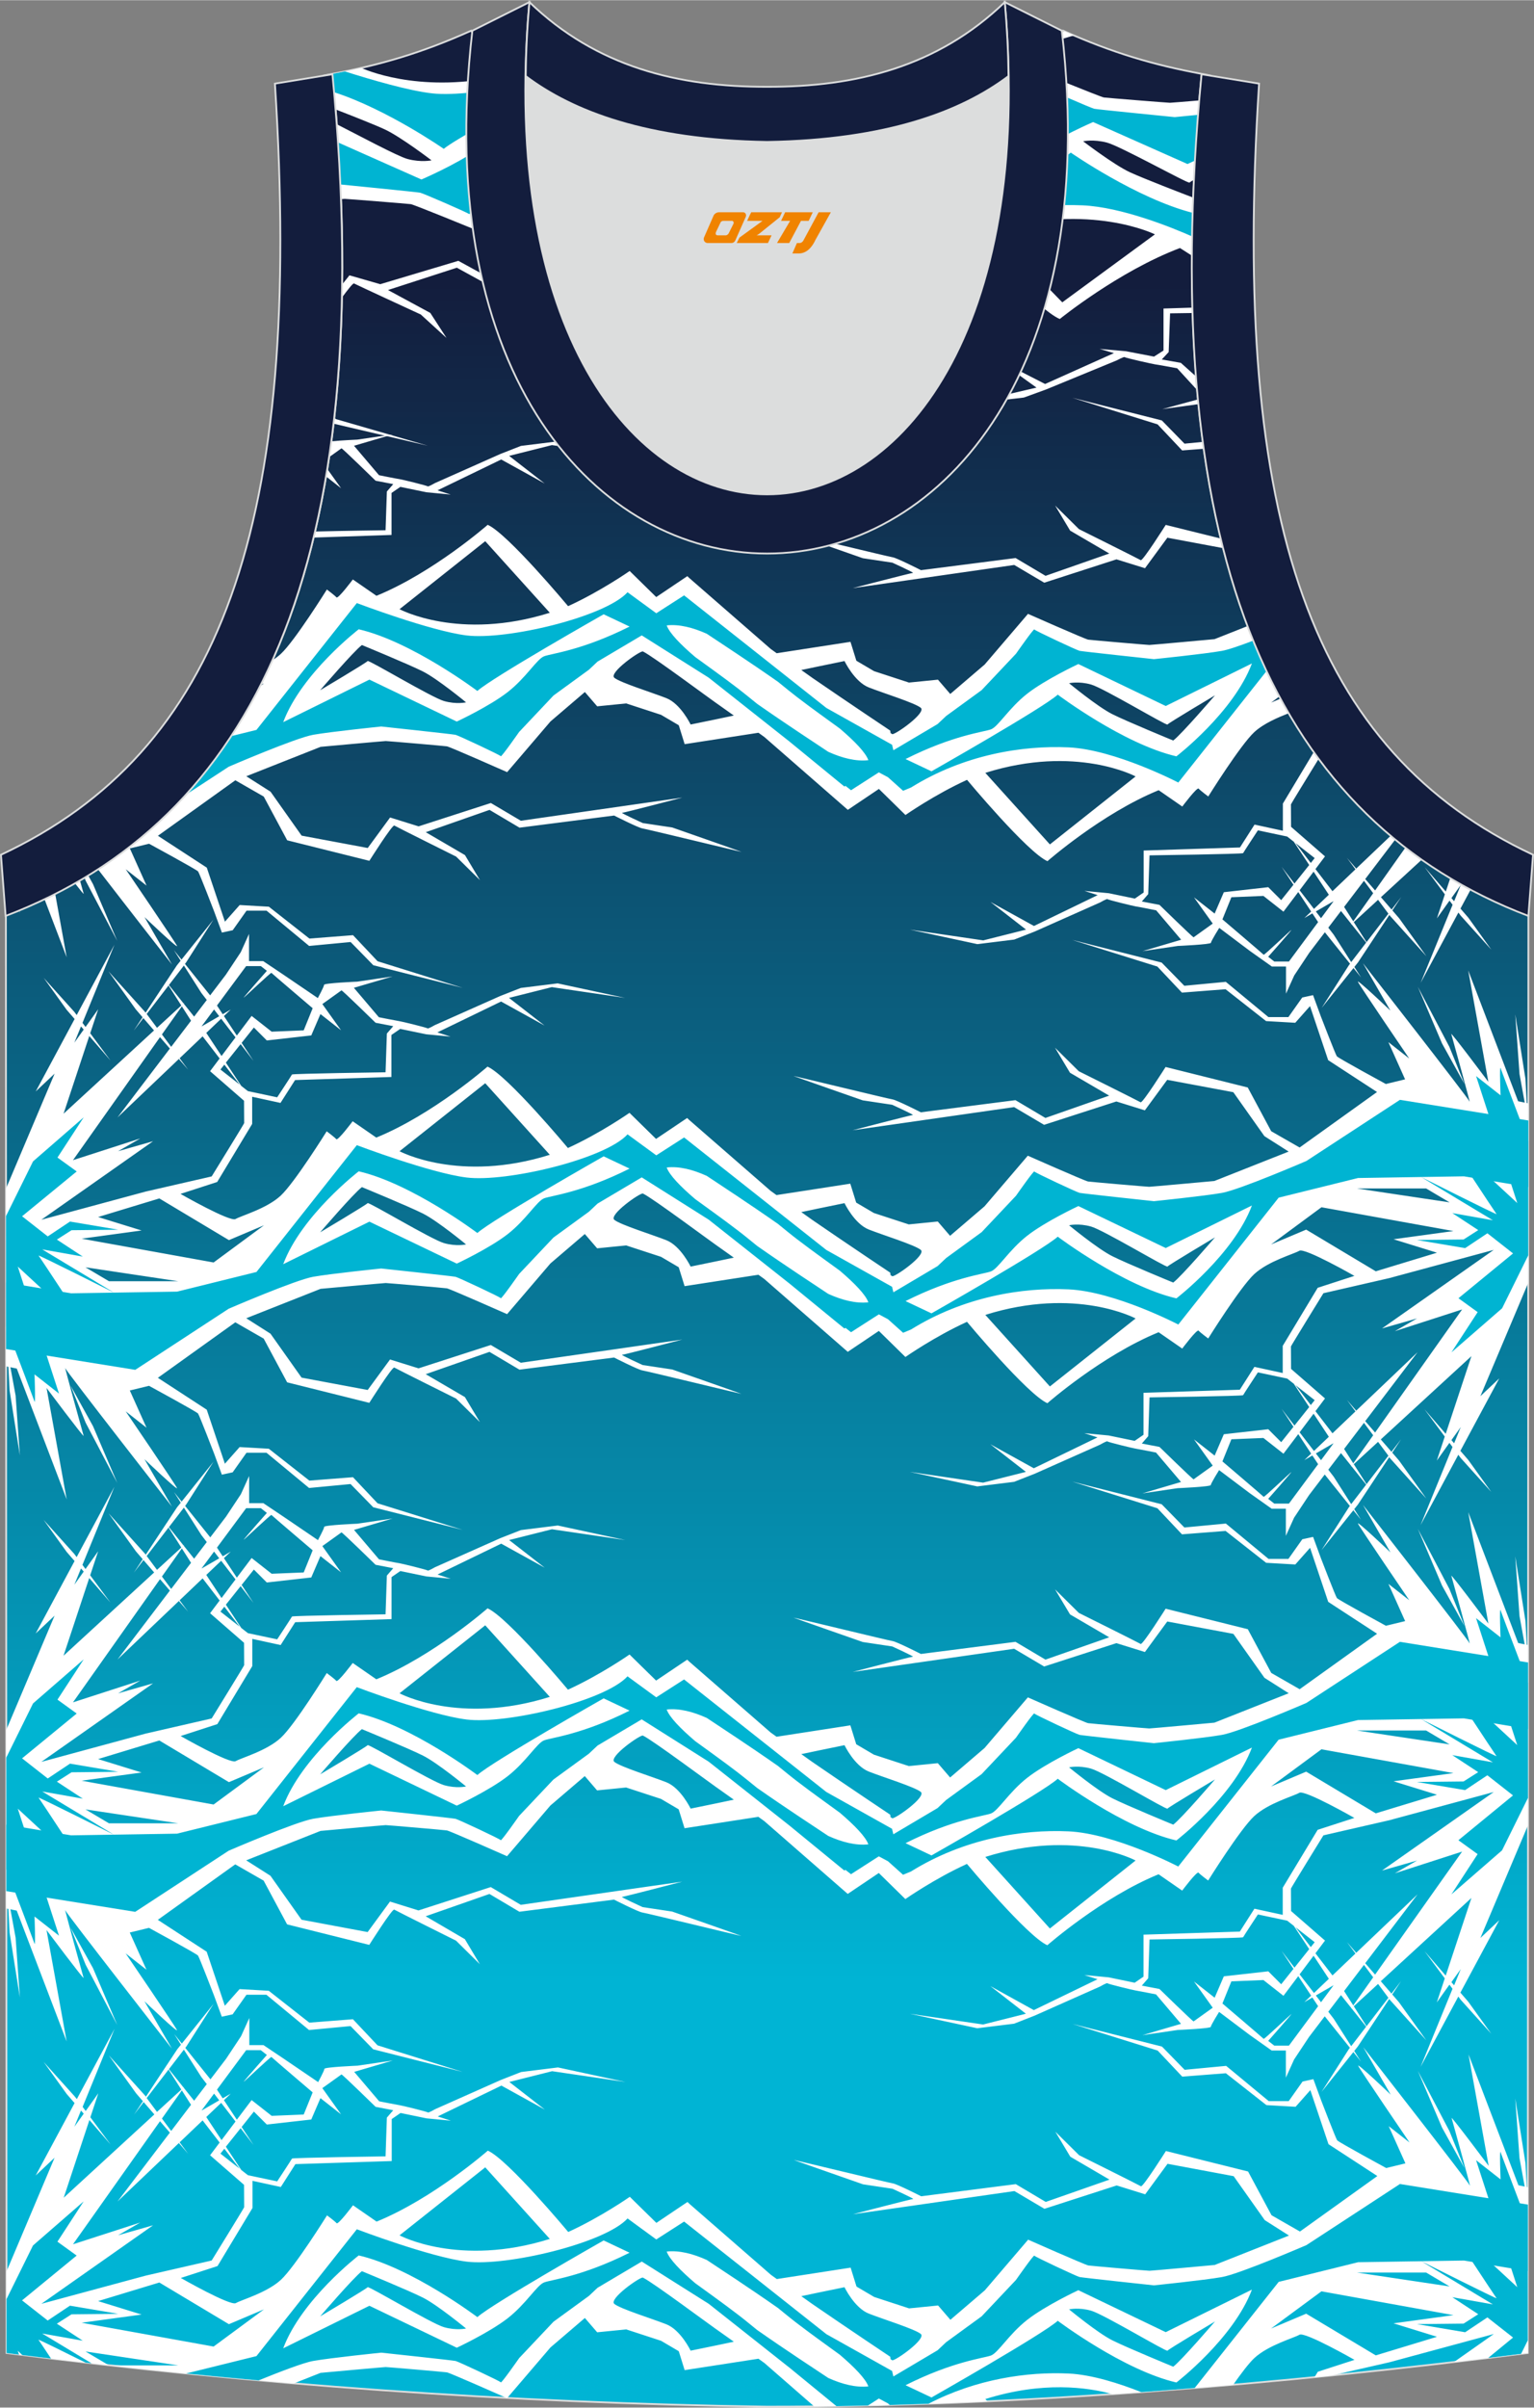
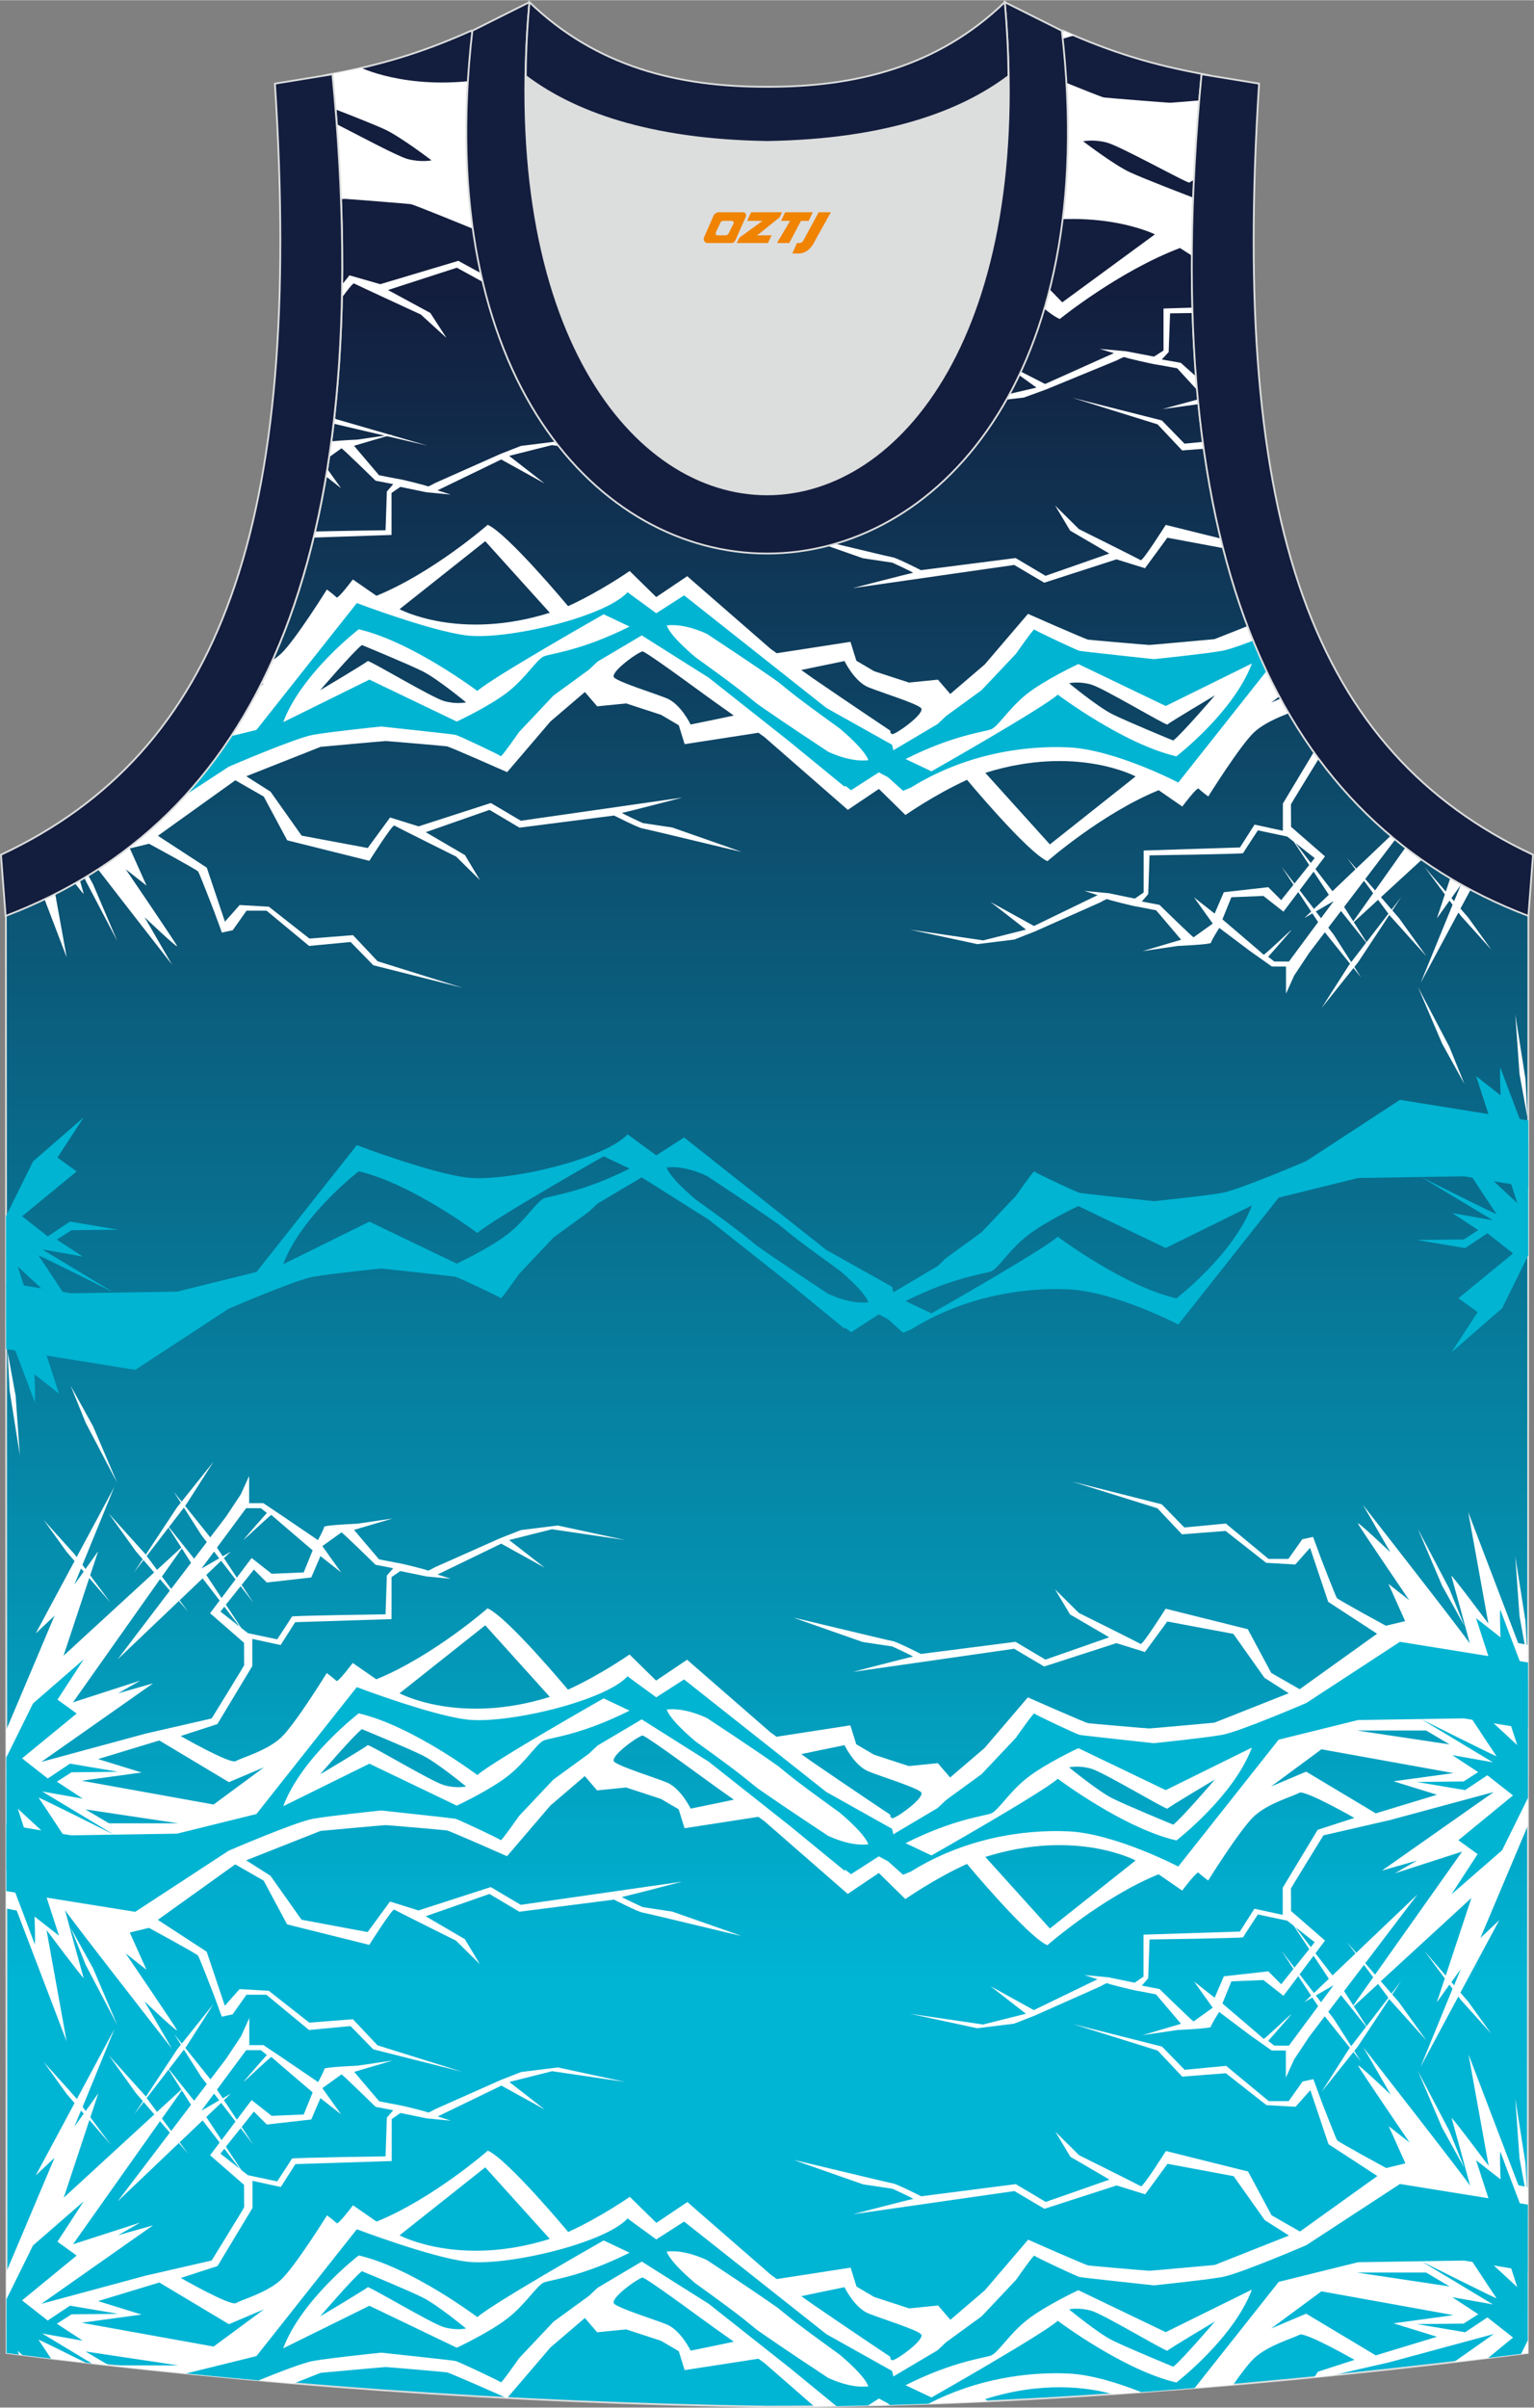
<svg xmlns="http://www.w3.org/2000/svg" version="1.1" id="_x37C_" x="0px" y="0px" width="338.74px" height="531.5px" viewBox="0 0 339.02 531.85" enable-background="new 0 0 339.02 531.85" xml:space="preserve">
  <rect x="0" y="0" width="339.02" height="531.85" fill="#808080" stroke="none" />
  <linearGradient id="SVGID_1_" gradientUnits="userSpaceOnUse" x1="169.54" y1="62.542" x2="169.54" y2="437.538">
    <stop offset="0" style="stop-color:#131D3D" />
    <stop offset="1" style="stop-color:#00B4D4" />
  </linearGradient>
  <path fill-rule="evenodd" clip-rule="evenodd" fill="url(#SVGID_1_)" stroke="#DCDDDD" stroke-width="0.4" stroke-miterlimit="22.926" d="  M169.51,531.65c-57.38-0.83-113.32-4.88-168.06-11.86L1.3,202.19c54.54-20.78,82.66-77.27,72.2-185.91h-0.02  c10.56-1.98,19.6-4.58,30.64-9.54c8.72,14.71,36.39,24.14,65.42,24.56c29.03-0.42,56.7-9.85,65.41-24.56  c11.06,4.96,20.09,7.56,30.65,9.54h-0.02c-10.47,108.64,17.66,165.12,72.2,185.91l-0.14,317.6  C283.33,526.72,224.21,531.65,169.51,531.65L169.51,531.65z" />
  <g>
    <g>
      <path fill-rule="evenodd" clip-rule="evenodd" fill="#FFFFFF" d="M196.65,41.61c0,0-8.73-5.39-17.26-10.8    c-3.25,0.28-6.54,0.44-9.85,0.49c-8.45-0.12-16.78-1.01-24.56-2.56c4.56,3.02,9.77,6.59,11.61,7.76l2.72,1.79    c0,0-7.6,1.49-10.32,1.98c0,0-2.36-4.58-5.8-5.83c-3.44-1.25-10.89-3.38-12.4-4.48c-0.85-0.62,1.25-2.48,3.34-3.93    c-8.2-2.5-15.41-5.83-20.97-9.85c-18.4,4.7-30.99-0.2-33.3-1.21c-2.08,0.48-4.2,0.91-6.38,1.32h0.02    c0.26,2.65,0.48,5.26,0.69,7.85c3.55,1.37,8.67,3.39,10.86,4.41c3.5,1.62,10.32,6.83,10.32,6.83s-2.29,0.5-5.27-0.29    c-2.23-0.59-11.16-5.41-15.64-7.67c0.42,5.66,0.73,11.17,0.93,16.53c0.46-0.04,0.75-0.06,0.81-0.06c0.44,0,13.87,1.07,14.6,1.17    c0.73,0.11,14.38,5.7,14.38,5.7l10.35-11.19l8.22-6.51l2.93,3.16l6.93-0.64l8.33,2.52l4.23,2.3l1.41,4.18l17.62-2.52    c0.49,0.32,0.97,0.64,1.42,0.94l19.92,16.09l7.43-4.62l6.34,5.76c0,0,6.97-4.51,14.71-7.77c0,0,14.42,16.03,19.2,17.97    c0,0,12.99-10.55,26.56-15.68l2.67,1.71c0.02-4.18,0.12-8.45,0.29-12.83c-2.23-0.85-11-4.22-14.04-5.63    c-3.5-1.62-10.32-6.83-10.32-6.83s2.29-0.5,5.27,0.29c2.98,0.79,18,9.16,18.23,8.83c0.04-0.06,0.42-0.3,1.03-0.66    c0.27-5.67,0.66-11.5,1.17-17.49c-3.32,0.28-6.32,0.52-6.51,0.52c-0.44,0-13.87-1.07-14.6-1.17c-0.73-0.11-14.38-5.7-14.38-5.7    l-10.35,11.19L211,33.47l-2.93-3.16l-6.93,0.64l-7.22-2.18c-1.86,0.37-3.74,0.7-5.65,0.99c0.91,0.96,2.02,1.86,3.28,2.32    c3.44,1.25,10.89,3.38,12.4,4.48c1.5,1.09-6.23,6.09-6.81,5.83c-0.04-0.02-0.18-0.1-0.39-0.23L196.65,41.61L196.65,41.61z     M73.73,93.56c0.05-0.45,0.11-0.89,0.16-1.35l0.35,0.34l20.33,5.88L73.73,93.56L73.73,93.56z M75.58,65.69    c0.02-0.96,0.04-1.93,0.05-2.9l1.6-2.01l6.81,1.96l17.26-5.16l7.16,3.92l38.56-5.12c0,0-13.97,3.37-14.38,3.37    c-0.41,0,4.93,2.26,4.93,2.26l7.04,0.98c0,0,16.2,5.24,16.49,5.37c0.29,0.13-22.6-5.03-23.6-5.16c-1-0.13-6.78-2.85-6.78-2.85    l-22.6,2.68l-7.15-3.93l-15.22,4.93l9.35,5.06l3.58,5.53L93,69.44c0,0-14.31-6.6-14.76-6.86C78.03,62.46,76.84,63.97,75.58,65.69    L75.58,65.69z M233.49,8.93c0.45-0.6,0.87-1.22,1.25-1.84l0.57-0.18c0.68,0.3,1.35,0.59,2.01,0.88L233.49,8.93L233.49,8.93z     M263.55,67.92c0.01,0.4,0.03,0.79,0.04,1.19c-2.91,0.04-5,0.07-5,0.07l-0.31,8.56l-1.52,1.63l4.21,0.75c0,0,1.6,1.44,3.38,3.03    c0.08,1.01,0.16,2.02,0.25,3.01l-4.44-4.84c0,0-4.52-0.84-4.9-0.87c-0.38-0.04-6.59-1.43-6.71-1.59    c-0.12-0.16-1.76,0.72-1.76,0.72l-15.63,6.43l-4.9,1.78l-8.8,1.01l-16.11-3.21l17.5,2.38l10.22-2.38l-8.49-6.11l10.39,5.31    l15.21-6.82l-3.16-0.93l5.81,0.51l6.21,1.19l2.1-1.34v-9.28L263.55,67.92L263.55,67.92z M264.77,88.19l-7.89,2.15l8-1.1    C264.84,88.89,264.8,88.54,264.77,88.19L264.77,88.19z M219.36,50.94c21.65-6.3,35.88,0.79,35.88,0.79l-20.47,15.02L219.36,50.94z    " />
-       <path fill-rule="evenodd" clip-rule="evenodd" fill="#00B4D2" d="M76.24,15.74C82.1,17.6,90.33,20,95.49,20.58    c4.76,0.54,13.05-0.48,20.81-2.32c1.16,0.71,2.37,1.4,3.63,2.05c-8.13,4.36-19.61,10.65-21.86,12.53c0,0-12.5-8.71-24.19-12.5    c-0.12-1.35-0.24-2.7-0.37-4.06h-0.02C74.41,16.11,75.33,15.93,76.24,15.74L76.24,15.74z M173.96,31.17l7.43,5.44l15.69,8.13    l0.32,1.22l10.56-5.79l2.05-1.79l8.47-5.71l8.2-8.04c0,0,4.24-5.61,4.37-5.36c0.14,0.25,10.11,4.57,10.8,4.72    c0.68,0.15,17.77,1.84,17.77,1.84s2.26-0.21,5.17-0.51c-0.27,3.42-0.5,6.8-0.69,10.11l-1.66,0.76l-20.86-9.27    c0,0-7.83,3.38-12.21,6.55c-4.37,3.18-6.92,7.28-8.65,7.88c-1.73,0.6-9.02,1.26-20.41,6.55l6.19,2.71c0,0,26.6-13.97,30.15-16.94    c0,0,14.55,10.14,26.94,13.31c-0.05,1.75-0.09,3.49-0.12,5.21c-4.46-1.97-15.59-6.5-24.24-6.87c-11.08-0.47-25.04,1.63-37.6,8.86    l-1.9,0.73l-3.61-2.99l-2.18-1.08l-6.64,3.95l-1.33-0.97l-0.25,0.16c0,0-6.21-4.7-13.08-9.91l-18.97-13.88    c1.41,0.18,2.83,0.34,4.26,0.48c0.77,0.53,1.57,1.09,2.38,1.66c1.29,0.92,2.84,2.09,4.56,3.38c6.96,4.51,13.71,8.58,16.98,10.6    c3.31,1.38,6.59,2.16,9.58,1.86c-0.65-1.68-3.23-4.16-6.8-6.98c-2.92-1.98-6.33-4.2-10.25-6.97c-1.14-0.8-2.47-1.81-3.94-2.92    C171.62,31.26,172.79,31.22,173.96,31.17L173.96,31.17z M129.9,24.63c-1.86-0.66-3.65-1.37-5.37-2.11    c-5.71,1.83-9.37,2.26-10.53,2.66c-1.73,0.6-4.28,4.7-8.65,7.88c-4.37,3.18-12.21,6.55-12.21,6.55l-18.41-8.18    c0.21,3.14,0.38,6.23,0.52,9.28c1.64,0.16,16.98,1.68,17.62,1.82c0.68,0.15,10.66,4.47,10.8,4.72c0.14,0.25,4.37-5.36,4.37-5.36    l8.2-8.04l8.47-5.71l2.05-1.79L129.9,24.63z" />
    </g>
    <g>
      <path fill-rule="evenodd" clip-rule="evenodd" fill="#FFFFFF" d="M196.74,161.36c0,0-8.89-5.93-17.13-11.59l-2.52-1.79    c0,0,7.04-1.49,9.55-1.98c0,0,2.19,4.58,5.37,5.83c3.18,1.25,10.08,3.38,11.47,4.48c1.39,1.09-5.77,6.09-6.3,5.83    c-0.04-0.02-0.16-0.1-0.36-0.23L196.74,161.36L196.74,161.36z M9.81,198.55c0.8-0.38,1.59-0.77,2.38-1.17l2.55,14.08L9.81,198.55    L9.81,198.55z M16.53,195.05c0.37-0.21,0.75-0.42,1.12-0.64c0.45,1.64,0.78,2.82,0.84,2.99C18.55,197.61,17.7,196.56,16.53,195.05    L16.53,195.05z M21.62,191.97c6.93,8.98,16.39,21.08,16.39,21.08l-6.07-10.48c0,0,7.59,7.23,7.18,6.35    C38.71,208.05,27.79,192,27.79,192l4.6,3.61l-3.69-8.22l4.25-1.03c0,0,10.52,5.72,10.83,6.12c0.3,0.4,3.54,8.82,3.54,8.82    l1.72,4.69l2.39-0.52l3.06-4.33h4.41l9.42,7.8l9.17-0.87l5.01,5.13l19.77,5l-18.82-5.88l-5.43-5.76l-9.64,0.75l-8.96-7.04    l-6.45-0.37l-3.26,3.68l-4.01-11.94l-10.8-7.04l17.11-12.26l6.28,3.6l5.18,9.66l18.16,4.53c0,0,5.09-8.06,5.52-7.79    s13.66,6.86,13.66,6.86l5.26,5.2l-3.31-5.53l-8.66-5.06l14.09-4.93l6.62,3.93l20.91-2.68c0,0,5.35,2.72,6.27,2.85    c0.92,0.13,22.11,5.29,21.84,5.16c-0.27-0.13-15.26-5.37-15.26-5.37l-6.52-0.98c0,0-4.94-2.26-4.56-2.26    c0.38,0,13.31-3.37,13.31-3.37l-35.69,5.12l-6.63-3.92l-15.97,5.16l-6.3-1.96l-4.94,6.74l-14.61-2.73l-6.87-9.71l-5.36-3.41    l16.43-6.5c0,0,13.99-1.28,14.4-1.28c0.41,0,12.83,1.07,13.51,1.17c0.68,0.11,13.31,5.7,13.31,5.7l9.57-11.19l7.61-6.51l2.72,3.16    l6.41-0.64l7.71,2.52l3.91,2.3l1.3,4.18l16.31-2.52c0.46,0.32,0.9,0.64,1.31,0.94l18.44,16.09l6.87-4.62l5.87,5.76    c0,0,6.45-4.51,13.61-7.77c0,0,13.35,16.03,17.77,17.97c0,0,12.02-10.55,24.58-15.68l5.22,3.61c0,0,3.27-4.37,3.62-3.96    c0.35,0.42,2.12,1.74,2.12,1.74s7.06-11.33,10.17-14.22c2.11-1.95,5.38-3.3,7.65-4.19c-0.62-1.06-1.22-2.14-1.81-3.23l-2.11,0.89    l1.85-1.37c-2.6-4.84-4.94-10.02-7.04-15.54l-7.33,2.9c0,0-13.99,1.28-14.4,1.28c-0.41,0-12.83-1.07-13.51-1.17    c-0.68-0.11-13.31-5.7-13.31-5.7l-9.57,11.19l-7.61,6.51l-2.72-3.16l-6.41,0.64l-7.71-2.52l-3.91-2.3l-1.3-4.18l-16.31,2.52    c-0.46-0.32-0.9-0.64-1.31-0.94l-18.02-15.69l-0.42-0.4l-6.87,4.62l-2.96-2.9l-2.91-2.86c0,0-6.45,4.51-13.61,7.77    c0,0-13.35-16.03-17.77-17.97c0,0-12.02,10.55-24.58,15.68l-5.22-3.61c0,0-3.27,4.37-3.62,3.96c-0.35-0.42-2.12-1.74-2.12-1.74    s-7.06,11.33-10.17,14.22c-0.55,0.51-1.18,0.98-1.85,1.41c-0.83,1.85-1.69,3.65-2.58,5.41l0.71-0.3l-0.89,0.66    C48.51,169.09,36.44,182.39,21.62,191.97L21.62,191.97z M69.31,118.72c0.11-0.45,0.22-0.89,0.33-1.34    c6.12-0.15,15.57-0.28,15.57-0.28l0.29-8.56l1.41-1.63l-3.9-0.75c0,0-7.34-7.16-7.54-7.16l-2.73,1.95    c0.17-1.15,0.34-2.32,0.49-3.49c2.16-0.22,5.76-0.38,5.76-0.38l7.79-1.15l-8.54,2.51l5.52,6.5c0,0,4.18,0.84,4.54,0.87    c0.36,0.03,6.1,1.43,6.21,1.59c0.11,0.16,1.62-0.72,1.62-0.72l14.46-6.43l4.54-1.78l8.14-1.01l14.91,3.21l-16.2-2.38l-9.46,2.38    l7.86,6.11l-9.61-5.31l-14.08,6.82l2.92,0.93l-5.38-0.51l-5.75-1.19l-1.95,1.34v9.28L69.31,118.72L69.31,118.72z M72.06,105.21    l3.32,2.61l-3.05-4.26C72.25,104.12,72.15,104.66,72.06,105.21L72.06,105.21z M265.86,97.58c0.07,0.51,0.13,1.02,0.21,1.52    l-4.81,0.37l-5.43-5.76L237,87.84l19.77,5l5.01,5.13L265.86,97.58L265.86,97.58z M269.83,118.94c0.17,0.71,0.34,1.42,0.52,2.12    l-12.36-2.31l-4.94,6.74l-6.3-1.96l-15.97,5.16l-6.63-3.92l-35.69,5.12c0,0,12.93-3.37,13.31-3.37c0.38,0-4.56-2.26-4.56-2.26    l-6.52-0.98c0,0-14.99-5.24-15.26-5.37c-0.27-0.13,20.91,5.03,21.84,5.16c0.92,0.13,6.27,2.85,6.27,2.85l20.91-2.68l6.62,3.93    l14.09-4.93l-8.66-5.06l-3.31-5.53l5.26,5.2c0,0,13.24,6.6,13.66,6.86c0.42,0.27,5.52-7.79,5.52-7.79L269.83,118.94L269.83,118.94    z M290.39,166.04c0.36,0.5,0.72,1.01,1.08,1.5c-1.98,3.21-6.17,10.03-6.17,10.13c0,0.13,0.03,4.95,0.03,4.95l7.5,6.53l-2.11,2.81    l3.76,4.89l5.08-4.84l-1.88-2.53l2.05,2.37l7.69-7.32c0.33,0.28,0.66,0.55,0.99,0.83l-6.69,8.8l2.18,2.52l6.75-9.54    c1.19,0.92,2.4,1.81,3.63,2.68l-9.09,8.35l2.36,2.73l2.12-2.76l-1.95,2.95l1.5,1.74l6.04,8.41l-8.05-8.94l-0.16-0.21l-4.51,6.83    l0.09,0.14l-0.1-0.13l-2.4,3.63l-0.81,1.02l1.49,2.34l-1.68-2.1l-7.04,8.81l6.04-9.46l0.23-0.3l-5.56-6.95l-3.47,4.56l-3.3,4.98    l-1.82,4.02v-6h-3.13l-4.87-3.45l-6.75-5.08c0,0-1.83,2.91-1.83,3.29s-7.34,0.7-7.34,0.7l-7.79,1.15l8.54-2.52l-5.52-6.5    c0,0-4.18-0.84-4.54-0.87c-0.36-0.04-6.1-1.43-6.21-1.6c-0.11-0.16-1.62,0.72-1.62,0.72l-14.46,6.43l-4.54,1.78l-8.14,1.01    l-14.91-3.21l16.2,2.38l9.46-2.38l-7.86-6.11l9.61,5.31l14.08-6.82l-2.92-0.93l5.38,0.51l5.75,1.19l1.95-1.34v-9.28l21.29-0.68    l3.22-5.05l6.26,1.36v-6L290.39,166.04L290.39,166.04z M320.54,193.88l-1.01,3.05l-4.69-5.42l4.48,6.03l-1.76,5.31l2.79-3.92    l0.68,0.91l-7.06,17.26l8.34-15.54l0.53,0.71l6.76,7.51l-5.08-7.07l-1.75-2.02l2.29-4.27    C323.54,195.62,322.03,194.77,320.54,193.88L320.54,193.88z M121.51,135.33c-20.04,6.3-33.21-0.79-33.21-0.79l18.94-15.02    L121.51,135.33L121.51,135.33z M217.76,170.7c20.04-6.3,33.21,0.79,33.21,0.79l-18.94,15.02L217.76,170.7L217.76,170.7z     M321.37,199.06l-0.6-0.69l2.07-2.9L321.37,199.06L321.37,199.06z M301.44,194.55l-4.39,5.77l2.03,3.18l4.4-6.21L301.44,194.55    L301.44,194.55z M304.56,198.75l-5.37,4.93l2.82,4.42l4.83-6.29L304.56,198.75L304.56,198.75z M289.69,190.61l0.86-1.08    l-4.25-3.33L289.69,190.61L289.69,190.61z M285.94,185.92l3.4,5.14l-3.26,4.09l-2.85-3.71l2.63,3.98l-2.71,3.4l-2.86-2.86    l-9.82,1.11l-2.03,4.72l-4.56-3.58l4.14,5.79l-4.23,3.03c-0.21,0-7.54-7.16-7.54-7.16l-3.9-0.75l1.41-1.63l0.29-8.56    c0,0,20.6-0.29,20.68-0.49c0.08-0.19,3.27-5.04,3.27-5.04l6.47,1.37L285.94,185.92L285.94,185.92z M290.31,192.53l-3.09,4.11    l3.17,4.12l3.29-3.13L290.31,192.53L290.31,192.53z M294.65,199.09l-3.84,2.23l1.14,1.49l2.73-3.68L294.65,199.09L294.65,199.09z     M296.36,201.22l-2.8,3.68l1.2,1.56l3.86,6.05l3.31-4.31l-3.24-4.06l-0.19,0.18l0.16-0.22L296.36,201.22L296.36,201.22z     M286.92,197.03l2.85,4.31l-1.51,1.44l1.78-1.03l1.27,1.92l-6.45,8.71h-3.24l-1.34-1.05c0,0,5.38-6.07,5.1-5.91    c-0.28,0.16-5.99,5.62-6.11,5.46c-0.12-0.16-9.11-7.81-9.11-7.81l1.98-4.89l7.08-0.29l4.43,3.48L286.92,197.03L286.92,197.03z     M159.66,156.25l2.52,1.79c0,0-7.04,1.49-9.55,1.98c0,0-2.19-4.58-5.37-5.83c-3.18-1.25-10.08-3.38-11.47-4.48    c-1.39-1.09,5.77-6.09,6.3-5.83C144.39,145,156.71,154.23,159.66,156.25L159.66,156.25z M236.27,150.9c0,0,2.12-0.5,4.88,0.29    c2.76,0.79,16.66,9.16,16.87,8.83c0.21-0.33,10.5-6.45,10.5-6.45s-7.37,8.58-9.23,9.99c0,0-10.24-4.21-13.47-5.83    C242.58,156.11,236.27,150.9,236.27,150.9L236.27,150.9z M103,155.12c0,0-2.12,0.5-4.88-0.29c-2.76-0.79-16.66-9.16-16.87-8.83    c-0.21,0.33-10.5,6.45-10.5,6.45s7.37-8.58,9.23-9.99c0,0,10.24,4.21,13.47,5.83C96.69,149.92,103,155.12,103,155.12z" />
      <path fill-rule="evenodd" clip-rule="evenodd" fill="#00B4D2" d="M51.05,162.6l5.63-1.39l18.14-22.92l4.04-5.1    c0,0,16.2,6.15,24.26,7.15c8.78,1.08,30.57-4.05,35.57-9.54l6.35,4.64l6.15-3.95l13.56,10.72l17.88,14.15l14.52,8.13l0.29,1.22    l9.77-5.79l1.9-1.79l7.84-5.71l7.59-8.04c0,0,3.92-5.61,4.05-5.36c0.13,0.25,9.36,4.57,9.99,4.72c0.63,0.15,16.44,1.84,16.44,1.84    s11.07-1.13,15.03-1.83c1.38-0.24,4.06-1.17,6.97-2.28c0.93,2.29,1.91,4.51,2.93,6.68l-15.5,19.59l-4.04,5.1    c0,0-14.01-7.3-24.26-7.77c-10.25-0.47-23.18,1.63-34.8,8.86l-1.76,0.73l-3.34-2.99l-2.02-1.08l-6.15,3.95l-1.23-0.97l-0.23,0.16    c0,0-5.75-4.7-12.1-9.91l-17.88-14.14l-14.81-9.35l-9.77,5.79l-1.9,1.79l-7.84,5.71l-7.59,8.04c0,0-3.92,5.61-4.05,5.36    c-0.13-0.25-9.36-4.57-9.99-4.72c-0.63-0.15-16.44-1.84-16.44-1.84s-11.07,1.13-15.03,1.83c-3.95,0.7-18.68,7.06-18.68,7.06    l-9.53,6.23C44.62,171.6,47.97,167.29,51.05,162.6L51.05,162.6z M200.13,167.65l5.73,2.71c0,0,24.62-13.96,27.91-16.94    c0,0,14.5,10.92,26.22,13.63c0,0,12.65-9.73,16.69-20.52l-19.05,9.4l-19.31-9.27c0,0-7.25,3.38-11.3,6.55    c-4.05,3.18-6.41,7.28-8.01,7.88C217.41,161.69,210.67,162.35,200.13,167.65L200.13,167.65z M147.34,138.12    c0.6,1.68,2.99,4.16,6.29,6.98c2.7,1.98,5.86,4.2,9.48,6.97c1.2,0.92,2.63,2.09,4.22,3.38c6.44,4.51,12.69,8.57,15.72,10.6    c3.06,1.38,6.09,2.16,8.86,1.85c-0.6-1.68-2.99-4.16-6.29-6.98c-2.7-1.98-5.86-4.2-9.48-6.97c-1.2-0.92-2.63-2.09-4.22-3.38    c-6.44-4.51-12.69-8.57-15.72-10.6C153.14,138.6,150.11,137.82,147.34,138.12L147.34,138.12z M139.14,138.38l-5.73-2.71    c0,0-24.62,13.96-27.91,16.94c0,0-14.5-10.92-26.22-13.63c0,0-12.65,9.73-16.69,20.52l19.05-9.4l19.31,9.27    c0,0,7.25-3.38,11.3-6.55c4.05-3.18,6.41-7.28,8.01-7.88C121.85,144.33,128.6,143.67,139.14,138.38z" />
      <polygon fill-rule="evenodd" clip-rule="evenodd" fill="#FFFFFF" points="4.27,201.01 4.39,201.73 4.33,200.98   " />
      <path fill-rule="evenodd" clip-rule="evenodd" fill="#FFFFFF" d="M18.65,193.82l0.29,0.72l6.97,13.29l-5.35-12.54l-1.09-1.97    C19.2,193.48,18.93,193.65,18.65,193.82z" />
    </g>
    <g>
-       <path fill-rule="evenodd" clip-rule="evenodd" fill="#FFFFFF" d="M196.74,281.12c0,0-8.89-5.93-17.13-11.59l-2.52-1.79    c0,0,7.04-1.49,9.55-1.98c0,0,2.19,4.58,5.37,5.83c3.18,1.25,10.08,3.38,11.47,4.48c1.39,1.09-5.77,6.09-6.3,5.83    c-0.04-0.02-0.16-0.1-0.36-0.23L196.74,281.12L196.74,281.12z M1.35,301.82l2.36,0.49l11.03,28.91l-4.45-24.62    c0,0,8.4,11.2,8.19,10.56c-0.2-0.64-4.35-15.72-4.05-14.93c0.3,0.79,23.57,30.58,23.57,30.58l-6.07-10.48c0,0,7.59,7.23,7.18,6.35    c-0.4-0.87-11.33-16.92-11.33-16.92l4.6,3.61l-3.69-8.22l4.25-1.03c0,0,10.52,5.72,10.83,6.12c0.3,0.4,3.54,8.82,3.54,8.82    l1.72,4.69l2.39-0.52l3.06-4.33h4.41l9.42,7.79l9.17-0.87l5.01,5.13l19.77,5l-18.82-5.88l-5.43-5.76l-9.64,0.75l-8.96-7.04    l-6.45-0.37l-3.26,3.68l-4.01-11.94l-10.8-7.04l17.11-12.26l6.28,3.6l5.18,9.66l18.16,4.53c0,0,5.09-8.06,5.52-7.8    c0.42,0.27,13.66,6.86,13.66,6.86l5.26,5.2l-3.31-5.53l-8.66-5.06l14.09-4.93l6.62,3.93l20.91-2.68c0,0,5.35,2.72,6.27,2.85    c0.92,0.13,22.11,5.29,21.84,5.16c-0.27-0.13-15.26-5.37-15.26-5.37l-6.52-0.98c0,0-4.94-2.26-4.56-2.26    c0.38,0,13.31-3.37,13.31-3.37l-35.69,5.12l-6.63-3.92l-15.97,5.16l-6.3-1.96l-4.94,6.74l-14.61-2.73l-6.87-9.71l-5.36-3.41    l16.43-6.5c0,0,13.99-1.28,14.4-1.28c0.41,0,12.83,1.07,13.51,1.17c0.68,0.11,13.31,5.7,13.31,5.7l9.57-11.19l7.61-6.51l2.72,3.16    l6.41-0.64l7.71,2.52l3.91,2.3l1.3,4.18l16.31-2.52c0.46,0.32,0.9,0.64,1.31,0.94l18.44,16.09l6.87-4.62l5.87,5.76    c0,0,6.45-4.51,13.61-7.77c0,0,13.35,16.03,17.77,17.98c0,0,12.02-10.55,24.58-15.68l5.22,3.61c0,0,3.27-4.37,3.62-3.96    c0.35,0.42,2.12,1.73,2.12,1.73s7.06-11.33,10.17-14.22c3.11-2.89,8.77-4.44,9.97-5.16c1.2-0.72,12.17,5.55,12.17,5.55l-8.11,2.63    l-7.73,12.83v6l-6.26-1.36l-3.22,5.05l-21.29,0.68v9.28l-1.95,1.34l-5.75-1.19l-5.38-0.51l2.92,0.93l-14.08,6.82l-9.61-5.31    l7.86,6.11l-9.46,2.38l-16.2-2.38l14.91,3.21l8.14-1.01l4.54-1.78l14.46-6.43c0,0,1.51-0.88,1.62-0.72    c0.11,0.16,5.85,1.56,6.21,1.59c0.36,0.04,4.54,0.87,4.54,0.87l5.52,6.5l-8.54,2.52l7.79-1.15c0,0,7.34-0.31,7.34-0.7    c0-0.38,1.83-3.29,1.83-3.29l6.75,5.08l4.87,3.45h3.13v6l1.82-4.02l3.3-4.98l3.47-4.56l5.56,6.95l-0.23,0.3l-6.04,9.46l7.04-8.81    l1.68,2.1l-1.49-2.34l0.81-1.02l2.4-3.63l0.1,0.13l-0.09-0.14l4.51-6.83l0.16,0.21l8.05,8.94l-6.04-8.41l-1.5-1.74l1.95-2.95    l-2.12,2.76l-2.36-2.73l20.03-18.4l-5.68,17.16l-4.69-5.42l4.48,6.03l-1.76,5.31l2.79-3.92l0.68,0.91l-7.06,17.26l8.34-15.54    l0.53,0.71l6.76,7.51l-5.08-7.07l-1.75-2.02l8.59-16l-4.17,3.93l10.53-24.94l0.02-39.77l-2.21-0.45l-11.03-28.91l4.45,24.62    c0,0-8.4-11.2-8.19-10.56c0.2,0.64,4.35,15.72,4.05,14.93c-0.3-0.79-23.57-30.58-23.57-30.58l6.07,10.48c0,0-7.59-7.23-7.18-6.35    c0.4,0.87,11.33,16.92,11.33,16.92l-4.6-3.61l3.69,8.22l-4.25,1.03c0,0-10.52-5.72-10.83-6.12c-0.3-0.4-3.54-8.82-3.54-8.82    l-1.72-4.69l-2.39,0.52l-3.06,4.33h-4.41l-9.42-7.79l-9.17,0.87l-5.01-5.13l-19.77-5l18.82,5.88l5.43,5.76l9.64-0.75l8.96,7.04    l6.45,0.37l3.26-3.68l4.01,11.94l10.8,7.04l-17.11,12.26l-6.28-3.6l-5.18-9.66l-18.16-4.53c0,0-5.09,8.06-5.52,7.8    c-0.42-0.27-13.66-6.86-13.66-6.86l-5.26-5.2l3.31,5.53l8.66,5.06l-14.09,4.93l-6.62-3.93l-20.91,2.68c0,0-5.35-2.72-6.27-2.85    c-0.92-0.13-22.11-5.29-21.84-5.16c0.27,0.13,15.26,5.37,15.26,5.37l6.52,0.98c0,0,4.94,2.26,4.56,2.26    c-0.38,0-13.31,3.37-13.31,3.37l35.69-5.12l6.63,3.92l15.97-5.16l6.3,1.96l4.94-6.74l14.61,2.73l6.87,9.71l5.36,3.41l-16.43,6.5    c0,0-13.99,1.28-14.4,1.28c-0.41,0-12.83-1.07-13.51-1.17c-0.68-0.11-13.31-5.7-13.31-5.7l-9.57,11.19l-7.61,6.51l-2.72-3.16    l-6.41,0.64l-7.71-2.52l-3.91-2.3l-1.3-4.18l-16.31,2.52c-0.46-0.32-0.9-0.64-1.31-0.94l-18.02-15.69l-0.42-0.4l-6.87,4.62    l-2.96-2.9l-2.91-2.86c0,0-6.45,4.51-13.61,7.77c0,0-13.35-16.03-17.77-17.98c0,0-12.02,10.55-24.58,15.68l-5.22-3.61    c0,0-3.27,4.37-3.62,3.96c-0.35-0.42-2.12-1.74-2.12-1.74s-7.06,11.33-10.17,14.22c-3.11,2.89-8.77,4.44-9.97,5.16    c-1.2,0.72-12.17-5.55-12.17-5.55l8.11-2.63l7.73-12.83v-6l6.26,1.36l3.22-5.05l21.29-0.68v-9.28l1.95-1.34l5.75,1.19l5.38,0.51    l-2.92-0.93l14.08-6.82l9.61,5.31l-7.86-6.11l9.46-2.38l16.2,2.38l-14.91-3.21l-8.14,1.01l-4.54,1.78l-14.46,6.43    c0,0-1.51,0.88-1.62,0.72c-0.11-0.16-5.85-1.56-6.21-1.59c-0.36-0.04-4.54-0.87-4.54-0.87l-5.52-6.5l8.54-2.51l-7.79,1.15    c0,0-7.34,0.31-7.34,0.7s-1.38,2.93-1.38,2.93l-7.71-5.24l-4.37-2.93h-3.13v-6l-1.82,4.03l-3.3,4.98l-3.47,4.56l-5.56-6.95    l0.23-0.3l6.04-9.46l-7.04,8.81l-1.68-2.1l1.49,2.34l-0.82,1.02l-2.4,3.63l-0.1-0.13l0.09,0.14l-4.51,6.83l-0.16-0.21l-8.05-8.94    l6.04,8.41l1.5,1.74l-1.95,2.95l2.12-2.76l2.36,2.73L14.05,246l5.68-17.16l4.69,5.42l-4.48-6.03l1.76-5.31l-2.79,3.92l-0.68-0.91    l7.06-17.26l-8.34,15.54l-0.53-0.71l-6.76-7.51l5.08,7.07l1.75,2.02l-8.59,16l4.17-3.93L1.33,262.54L1.35,301.82L1.35,301.82z     M121.51,255.08c-20.04,6.3-33.21-0.79-33.21-0.79l18.94-15.02L121.51,255.08L121.51,255.08z M217.76,290.45    c20.04-6.3,33.21,0.79,33.21,0.79l-18.94,15.02L217.76,290.45L217.76,290.45z M321.37,318.81l-0.6-0.69l2.07-2.9L321.37,318.81    L321.37,318.81z M303.9,316.44l-2.18-2.52l11.57-15.23l-13.56,12.92l-2.05-2.37l1.88,2.53l-5.08,4.84l-3.76-4.89l2.11-2.81    l-7.5-6.53c0,0-0.03-4.83-0.03-4.95c0-0.13,7.18-11.77,7.18-11.77l14.57-3.34l23.07-6.23l-24.69,17.35l7.74-2.21l-4.91,2.82    l14.87-4.8L303.9,316.44L303.9,316.44z M301.44,314.3l2.04,2.74l-4.4,6.21l-2.03-3.18L301.44,314.3L301.44,314.3z M304.56,318.5    l2.28,3.06l-4.83,6.29l-2.82-4.42L304.56,318.5L304.56,318.5z M289.69,310.37l-3.39-4.41l4.25,3.33L289.69,310.37L289.69,310.37z     M285.94,305.67l3.4,5.14l-3.26,4.09l-2.85-3.71l2.63,3.98l-2.71,3.4l-2.86-2.86l-9.82,1.11l-2.03,4.72l-4.56-3.58l4.14,5.79    l-4.23,3.03c-0.21,0-7.54-7.16-7.54-7.16l-3.9-0.75l1.41-1.63l0.29-8.56c0,0,20.6-0.29,20.68-0.49c0.08-0.2,3.27-5.04,3.27-5.04    l6.47,1.37L285.94,305.67L285.94,305.67z M290.31,312.28l3.37,5.1l-3.29,3.13l-3.17-4.12L290.31,312.28L290.31,312.28z     M294.65,318.84l0.03,0.03l-2.73,3.68l-1.14-1.49L294.65,318.84L294.65,318.84z M296.36,320.98l2.3,2.87l-0.16,0.22l0.19-0.18    l3.24,4.06l-3.31,4.31l-3.86-6.05l-1.2-1.56L296.36,320.98L296.36,320.98z M286.92,316.79l2.85,4.31l-1.51,1.44l1.78-1.03    l1.27,1.92l-6.45,8.71h-3.24l-1.34-1.05c0,0,5.38-6.07,5.1-5.91c-0.28,0.16-5.99,5.62-6.11,5.46c-0.12-0.16-9.11-7.82-9.11-7.82    l1.98-4.89l7.08-0.29l4.43,3.48L286.92,316.79L286.92,316.79z M17.9,226.72l0.6,0.69l-2.07,2.9L17.9,226.72L17.9,226.72z     M35.36,229.09l2.18,2.52l-11.57,15.22l13.56-12.92l2.05,2.37l-1.88-2.53l5.08-4.84l3.76,4.89l-2.11,2.81l7.5,6.53    c0,0,0.03,4.83,0.03,4.95c0,0.13-7.18,11.77-7.18,11.77l-14.57,3.34l-23.07,6.23l24.69-17.35l-7.74,2.21l4.91-2.82l-14.87,4.8    L35.36,229.09L35.36,229.09z M37.83,231.23l-2.04-2.74l4.4-6.21l2.03,3.18L37.83,231.23L37.83,231.23z M34.7,227.03l-2.28-3.06    l4.83-6.29l2.82,4.42L34.7,227.03L34.7,227.03z M49.58,235.16l3.39,4.41l-4.25-3.33L49.58,235.16L49.58,235.16z M53.32,239.86    l-3.4-5.14l3.26-4.09l2.85,3.71l-2.63-3.98l2.71-3.4l2.86,2.86l9.82-1.11l2.03-4.72l4.56,3.58l-4.14-5.79l4.23-3.03    c0.21,0,7.54,7.16,7.54,7.16l3.9,0.75l-1.41,1.63l-0.29,8.56c0,0-20.6,0.29-20.68,0.49c-0.08,0.2-3.27,5.04-3.27,5.04l-6.47-1.37    L53.32,239.86L53.32,239.86z M48.96,233.25l-3.37-5.1l3.29-3.13l3.17,4.12L48.96,233.25L48.96,233.25z M44.61,226.69l-0.03-0.03    l2.73-3.68l1.14,1.49L44.61,226.69L44.61,226.69z M42.9,224.55l-2.3-2.87l0.16-0.22l-0.19,0.18l-3.24-4.06l3.31-4.31l3.86,6.05    l1.2,1.56L42.9,224.55L42.9,224.55z M52.34,228.74l-2.85-4.31l1.51-1.44l-1.78,1.03l-1.27-1.92l6.45-8.71h3.24l1.34,1.05    c0,0-5.38,6.07-5.1,5.91c0.28-0.16,5.99-5.62,6.11-5.46c0.12,0.16,9.11,7.81,9.11,7.81l-1.98,4.89l-7.08,0.29l-4.43-3.48    L52.34,228.74L52.34,228.74z M159.66,276.01l2.52,1.79c0,0-7.04,1.49-9.55,1.98c0,0-2.19-4.58-5.37-5.83    c-3.18-1.25-10.08-3.38-11.47-4.48c-1.39-1.09,5.77-6.09,6.3-5.83C144.39,264.75,156.71,273.98,159.66,276.01L159.66,276.01z     M236.27,270.65c0,0,2.12-0.5,4.88,0.29c2.76,0.79,16.66,9.16,16.87,8.83c0.21-0.33,10.5-6.45,10.5-6.45s-7.37,8.58-9.23,9.99    c0,0-10.24-4.21-13.47-5.83C242.58,275.86,236.27,270.65,236.27,270.65L236.27,270.65z M307.97,273.74l9.61,2.97l-13.53,4.11    l-15.38-9.21l-7.76,3.28l11.14-8.22l29.17,5.26L307.97,273.74L307.97,273.74z M299.88,262.52h15.3l5.19,3.07L299.88,262.52    L299.88,262.52z M103,274.88c0,0-2.12,0.5-4.88-0.29c-2.76-0.79-16.66-9.16-16.87-8.83c-0.21,0.33-10.5,6.45-10.5,6.45    s7.37-8.58,9.23-9.99c0,0,10.24,4.21,13.47,5.83C96.69,269.67,103,274.88,103,274.88L103,274.88z M31.29,271.8l-9.61-2.97    l13.53-4.11l15.38,9.21l7.76-3.28l-11.14,8.22l-29.17-5.26L31.29,271.8L31.29,271.8z M39.38,283.01h-15.3l-5.19-3.07L39.38,283.01    z" />
      <path fill-rule="evenodd" clip-rule="evenodd" fill="#00B4D2" d="M1.34,283.3l14.39,2.38l23.41-0.37l17.54-4.34l18.14-22.92    l4.04-5.1c0,0,16.2,6.15,24.26,7.15c8.78,1.08,30.57-4.05,35.57-9.54l6.35,4.64l6.15-3.95l13.56,10.72l17.88,14.14l14.52,8.13    l0.29,1.22l9.77-5.79l1.9-1.79l7.84-5.71l7.59-8.04c0,0,3.92-5.61,4.05-5.36c0.13,0.25,9.36,4.57,9.99,4.72    c0.63,0.15,16.44,1.84,16.44,1.84s11.07-1.13,15.03-1.83c3.95-0.7,18.68-7.06,18.68-7.06l20.66-13.5l28.38,4.56l-0.01,14.69    l-14.22-2.35l-23.41,0.37l-17.54,4.34l-18.14,22.93l-4.04,5.1c0,0-14.01-7.3-24.26-7.77c-10.25-0.47-23.18,1.63-34.8,8.86    l-1.76,0.73l-3.34-2.99l-2.02-1.08l-6.15,3.95l-1.23-0.97l-0.23,0.16c0,0-5.75-4.7-12.1-9.91l-17.88-14.14l-14.81-9.35l-9.77,5.79    l-1.9,1.79l-7.84,5.71l-7.59,8.04c0,0-3.92,5.61-4.05,5.36c-0.13-0.25-9.36-4.57-9.99-4.72c-0.63-0.15-16.44-1.84-16.44-1.84    s-11.07,1.13-15.03,1.83c-3.95,0.7-18.68,7.06-18.68,7.06l-20.65,13.5l-28.54-4.59L1.34,283.3L1.34,283.3z M200.13,287.4    l5.73,2.71c0,0,24.62-13.97,27.91-16.94c0,0,14.5,10.92,26.22,13.63c0,0,12.65-9.73,16.69-20.52l-19.05,9.4l-19.31-9.27    c0,0-7.25,3.38-11.3,6.55c-4.05,3.18-6.41,7.28-8.01,7.88C217.41,281.45,210.67,282.11,200.13,287.4L200.13,287.4z M147.34,257.88    c0.6,1.68,2.99,4.16,6.29,6.98c2.7,1.98,5.86,4.2,9.48,6.97c1.2,0.91,2.63,2.09,4.22,3.38c6.44,4.51,12.69,8.58,15.72,10.6    c3.06,1.38,6.09,2.16,8.86,1.86c-0.6-1.68-2.99-4.16-6.29-6.98c-2.7-1.98-5.86-4.2-9.48-6.97c-1.2-0.91-2.63-2.09-4.22-3.38    c-6.44-4.51-12.69-8.58-15.72-10.6C153.14,258.35,150.11,257.57,147.34,257.88L147.34,257.88z M139.14,258.13l-5.73-2.71    c0,0-24.62,13.97-27.91,16.94c0,0-14.5-10.92-26.22-13.63c0,0-12.65,9.73-16.69,20.52l19.05-9.4l19.31,9.27    c0,0,7.25-3.38,11.3-6.55c4.05-3.18,6.41-7.28,8.01-7.88C121.85,264.09,128.6,263.42,139.14,258.13z" />
      <path fill-rule="evenodd" clip-rule="evenodd" fill="#00B4D2" d="M1.33,268.62l5.97-12.08l11.2-9.74l-5.8,8.89l4.25,3.07    l-12.07,9.9l5.67,4.45l4.92-3.28l10.66,1.8l-10.32,0.11l-3.24,2.07l5.73,3.76l-8.97-1.59l15.85,9.55c0,0-16.92-8.5-16.65-8.18    c0.27,0.32,11.33,17.16,11.33,17.16L3.93,279.78l9.11,28.06l-5.41-4.25c0,0,0.26,6.81,0,6c-0.14-0.42-3.3-8.77-6.28-16.62    L1.33,268.62z" />
      <path fill-rule="evenodd" clip-rule="evenodd" fill="#00B4D2" d="M337.75,277.29l-5.78,11.7l-11.2,9.74l5.8-8.89l-4.25-3.07    l12.07-9.9l-5.67-4.45l-4.92,3.28l-10.66-1.8l10.32-0.11l3.24-2.07l-5.73-3.76l8.97,1.59l-15.85-9.55c0,0,16.92,8.5,16.65,8.18    c-0.27-0.32-11.33-17.15-11.33-17.15l15.92,14.72l-9.11-28.06l5.41,4.25c0,0-0.26-6.81,0-6c0.13,0.41,3.19,8.47,6.12,16.19    L337.75,277.29z" />
      <polygon fill-rule="evenodd" clip-rule="evenodd" fill="#FFFFFF" points="1.68,298.63 2.13,307.22 4.39,321.48 3.45,308.28   " />
      <polygon fill-rule="evenodd" clip-rule="evenodd" fill="#FFFFFF" points="15.61,306.09 18.94,314.29 25.91,327.57 20.56,315.04       " />
      <polygon fill-rule="evenodd" clip-rule="evenodd" fill="#FFFFFF" points="337.58,246.91 337.13,238.31 334.88,224.05     335.82,237.25   " />
      <polygon fill-rule="evenodd" clip-rule="evenodd" fill="#FFFFFF" points="323.65,239.44 320.32,231.24 313.35,217.96     318.7,230.49   " />
    </g>
    <g>
      <path fill-rule="evenodd" clip-rule="evenodd" fill="#FFFFFF" d="M196.74,400.87c0,0-8.89-5.93-17.13-11.59l-2.52-1.79    c0,0,7.04-1.49,9.55-1.98c0,0,2.19,4.58,5.37,5.83c3.18,1.25,10.08,3.38,11.47,4.48c1.39,1.09-5.77,6.09-6.3,5.83    c-0.04-0.02-0.16-0.1-0.36-0.23L196.74,400.87L196.74,400.87z M1.4,421.59l2.3,0.47l11.03,28.91l-4.45-24.62    c0,0,8.4,11.2,8.19,10.56c-0.2-0.64-4.35-15.72-4.05-14.93c0.3,0.79,23.57,30.58,23.57,30.58l-6.07-10.48c0,0,7.59,7.23,7.18,6.35    c-0.4-0.87-11.33-16.92-11.33-16.92l4.6,3.61l-3.69-8.22l4.25-1.03c0,0,10.52,5.72,10.83,6.12c0.3,0.4,3.54,8.82,3.54,8.82    l1.72,4.69l2.39-0.52l3.06-4.33h4.41l9.42,7.79l9.17-0.87l5.01,5.13l19.77,5l-18.82-5.88l-5.43-5.76l-9.64,0.75l-8.96-7.04    l-6.45-0.37l-3.26,3.68l-4.01-11.94l-10.8-7.04l17.11-12.26l6.28,3.6l5.18,9.66l18.16,4.53c0,0,5.09-8.06,5.52-7.79    s13.66,6.86,13.66,6.86l5.26,5.2l-3.31-5.53l-8.66-5.06l14.09-4.93l6.62,3.93l20.91-2.68c0,0,5.35,2.72,6.27,2.85    c0.92,0.13,22.11,5.29,21.84,5.16c-0.27-0.13-15.26-5.37-15.26-5.37l-6.52-0.98c0,0-4.94-2.26-4.56-2.26    c0.38,0,13.31-3.37,13.31-3.37l-35.69,5.12l-6.63-3.92l-15.97,5.16l-6.3-1.96l-4.94,6.74l-14.61-2.73l-6.87-9.71l-5.36-3.41    l16.43-6.5c0,0,13.99-1.28,14.4-1.28c0.41,0,12.83,1.07,13.51,1.17c0.68,0.11,13.31,5.7,13.31,5.7l9.57-11.19l7.61-6.51l2.72,3.16    l6.41-0.64l7.71,2.52l3.91,2.3l1.3,4.18l16.31-2.52c0.46,0.32,0.9,0.64,1.31,0.94l18.44,16.09l6.87-4.62l5.87,5.76    c0,0,6.45-4.51,13.61-7.77c0,0,13.35,16.03,17.77,17.97c0,0,12.02-10.55,24.58-15.68l5.22,3.61c0,0,3.27-4.37,3.62-3.96    c0.35,0.42,2.12,1.73,2.12,1.73s7.06-11.33,10.17-14.22c3.11-2.89,8.77-4.44,9.97-5.16c1.2-0.72,12.17,5.55,12.17,5.55l-8.11,2.63    L283.49,417v6l-6.26-1.36l-3.22,5.05l-21.29,0.68v9.28l-1.95,1.34l-5.75-1.19l-5.38-0.51l2.92,0.93l-14.08,6.82l-9.61-5.31    l7.86,6.11l-9.46,2.38l-16.2-2.38l14.91,3.21l8.14-1.01l4.54-1.78l14.46-6.43c0,0,1.51-0.88,1.62-0.72    c0.11,0.16,5.85,1.56,6.21,1.59c0.36,0.04,4.54,0.87,4.54,0.87l5.52,6.5l-8.54,2.51l7.79-1.15c0,0,7.34-0.31,7.34-0.7    c0-0.38,1.83-3.29,1.83-3.29l6.75,5.08l4.87,3.45h3.13v6l1.82-4.02l3.3-4.98l3.47-4.56l5.56,6.95l-0.23,0.3l-6.04,9.46l7.04-8.81    l1.68,2.1l-1.49-2.34l0.81-1.02l2.4-3.63l0.1,0.13l-0.09-0.14l4.51-6.83l0.16,0.21l8.05,8.94l-6.04-8.41l-1.5-1.74l1.95-2.95    l-2.12,2.76l-2.36-2.73l20.03-18.4l-5.68,17.16l-4.69-5.42l4.48,6.03l-1.76,5.31l2.79-3.92l0.68,0.91l-7.06,17.26l8.34-15.54    l0.53,0.71l6.76,7.51l-5.08-7.07l-1.75-2.02l8.59-16l-4.17,3.93l10.48-24.82l0.02-39.91l-2.15-0.44l-11.03-28.91l4.45,24.62    c0,0-8.4-11.2-8.19-10.56c0.2,0.64,4.35,15.73,4.05,14.93c-0.3-0.79-23.57-30.58-23.57-30.58l6.07,10.48c0,0-7.59-7.23-7.18-6.35    c0.4,0.87,11.33,16.92,11.33,16.92l-4.6-3.61l3.69,8.22l-4.25,1.03c0,0-10.52-5.72-10.83-6.12c-0.3-0.4-3.54-8.82-3.54-8.82    l-1.72-4.69l-2.39,0.52l-3.06,4.33h-4.41l-9.42-7.8l-9.17,0.87l-5.01-5.13l-19.77-5l18.82,5.88l5.43,5.76l9.64-0.75l8.96,7.04    l6.45,0.37l3.26-3.68l4.01,11.94l10.8,7.04l-17.11,12.26l-6.28-3.6l-5.18-9.66l-18.16-4.53c0,0-5.09,8.06-5.52,7.79    c-0.42-0.27-13.66-6.86-13.66-6.86l-5.26-5.2l3.31,5.53l8.66,5.06l-14.09,4.93l-6.62-3.93l-20.91,2.68c0,0-5.35-2.72-6.27-2.85    c-0.92-0.13-22.11-5.29-21.84-5.16c0.27,0.13,15.26,5.37,15.26,5.37l6.52,0.98c0,0,4.94,2.26,4.56,2.26    c-0.38,0-13.31,3.37-13.31,3.37l35.69-5.12l6.63,3.92l15.97-5.16l6.3,1.96l4.94-6.74l14.61,2.73l6.87,9.71l5.36,3.41l-16.43,6.5    c0,0-13.99,1.28-14.4,1.28c-0.41,0-12.83-1.07-13.51-1.17c-0.68-0.11-13.31-5.7-13.31-5.7l-9.57,11.19l-7.61,6.51l-2.72-3.16    l-6.41,0.64l-7.71-2.52l-3.91-2.3l-1.3-4.18l-16.31,2.52c-0.46-0.32-0.9-0.64-1.31-0.94l-18.02-15.69l-0.42-0.4l-6.87,4.62    l-2.96-2.9l-2.91-2.86c0,0-6.45,4.51-13.61,7.77c0,0-13.35-16.03-17.77-17.97c0,0-12.02,10.55-24.58,15.68l-5.22-3.61    c0,0-3.27,4.37-3.62,3.96c-0.35-0.42-2.12-1.73-2.12-1.73S65.18,381,62.06,383.88c-3.11,2.89-8.77,4.44-9.97,5.16    c-1.2,0.72-12.17-5.55-12.17-5.55l8.11-2.63l7.73-12.83v-6l6.26,1.36l3.22-5.05l21.29-0.68v-9.28l1.95-1.34l5.75,1.19l5.38,0.51    l-2.92-0.93l14.08-6.82l9.61,5.31l-7.86-6.11l9.46-2.38l16.2,2.38l-14.91-3.21l-8.14,1.01l-4.54,1.78l-14.46,6.43    c0,0-1.51,0.88-1.62,0.72c-0.11-0.16-5.85-1.56-6.21-1.6c-0.36-0.03-4.54-0.87-4.54-0.87l-5.52-6.5l8.54-2.52l-7.79,1.15    c0,0-7.34,0.31-7.34,0.7c0,0.38-1.38,2.93-1.38,2.93l-7.71-5.24l-4.37-2.93h-3.13v-6l-1.82,4.02l-3.3,4.98l-3.47,4.56l-5.56-6.95    l0.23-0.3l6.04-9.46l-7.04,8.81l-1.68-2.1l1.49,2.34l-0.82,1.02l-2.4,3.63l-0.1-0.13l0.09,0.14l-4.51,6.83l-0.16-0.21l-8.05-8.94    l6.04,8.41l1.5,1.74l-1.95,2.95l2.12-2.76l2.36,2.73l-20.03,18.4l5.68-17.16l4.69,5.42l-4.48-6.03l1.76-5.31l-2.79,3.92    l-0.68-0.91l7.06-17.26l-8.34,15.54l-0.53-0.71l-6.76-7.51l5.08,7.07l1.75,2.02l-8.59,16l4.17-3.93L1.38,382.16L1.4,421.59    L1.4,421.59z M121.51,374.84c-20.04,6.3-33.21-0.79-33.21-0.79l18.94-15.02L121.51,374.84L121.51,374.84z M217.76,410.2    c20.04-6.3,33.21,0.79,33.21,0.79l-18.94,15.02L217.76,410.2L217.76,410.2z M321.37,438.56l-0.6-0.69l2.07-2.9L321.37,438.56    L321.37,438.56z M303.9,436.2l-2.18-2.52l11.57-15.22l-13.56,12.92l-2.05-2.37l1.88,2.53l-5.08,4.84l-3.76-4.89l2.11-2.81    l-7.5-6.53c0,0-0.03-4.83-0.03-4.95c0-0.13,7.18-11.77,7.18-11.77l14.57-3.34l23.07-6.23l-24.69,17.35l7.74-2.21l-4.91,2.82    l14.87-4.8L303.9,436.2L303.9,436.2z M301.44,434.05l2.04,2.74l-4.4,6.22l-2.03-3.18L301.44,434.05L301.44,434.05z M304.56,438.26    l2.28,3.06l-4.83,6.29l-2.82-4.42L304.56,438.26L304.56,438.26z M289.69,430.12l-3.39-4.41l4.25,3.33L289.69,430.12L289.69,430.12    z M285.94,425.43l3.4,5.14l-3.26,4.09l-2.85-3.71l2.63,3.98l-2.71,3.4l-2.86-2.86l-9.82,1.11l-2.03,4.72l-4.56-3.58l4.14,5.79    l-4.23,3.03c-0.21,0-7.54-7.16-7.54-7.16l-3.9-0.75l1.41-1.63l0.29-8.56c0,0,20.6-0.29,20.68-0.49c0.08-0.2,3.27-5.04,3.27-5.04    l6.47,1.37L285.94,425.43L285.94,425.43z M290.31,432.03l3.37,5.1l-3.29,3.13l-3.17-4.12L290.31,432.03L290.31,432.03z     M294.65,438.59l0.03,0.03l-2.73,3.68l-1.14-1.49L294.65,438.59L294.65,438.59z M296.36,440.73l2.3,2.87l-0.16,0.22l0.19-0.18    l3.24,4.06l-3.31,4.31l-3.86-6.05l-1.2-1.56L296.36,440.73L296.36,440.73z M286.92,436.54l2.85,4.31l-1.51,1.44l1.78-1.03    l1.27,1.92l-6.45,8.71h-3.24l-1.34-1.05c0,0,5.38-6.07,5.1-5.91c-0.28,0.16-5.99,5.62-6.11,5.46c-0.12-0.16-9.11-7.81-9.11-7.81    l1.98-4.89l7.08-0.29l4.43,3.48L286.92,436.54L286.92,436.54z M17.9,346.47l0.6,0.69l-2.07,2.9L17.9,346.47L17.9,346.47z     M35.36,348.84l2.18,2.52l-11.57,15.22l13.56-12.92l2.05,2.37l-1.88-2.53l5.08-4.84l3.76,4.89l-2.11,2.81l7.5,6.53    c0,0,0.03,4.83,0.03,4.95c0,0.13-7.18,11.77-7.18,11.77l-14.57,3.34L9.14,389.2l24.69-17.35l-7.74,2.21l4.91-2.82l-14.87,4.81    L35.36,348.84L35.36,348.84z M37.83,350.99l-2.04-2.74l4.4-6.21l2.03,3.18L37.83,350.99L37.83,350.99z M34.7,346.78l-2.28-3.06    l4.83-6.29l2.82,4.42L34.7,346.78L34.7,346.78z M49.58,354.92l3.39,4.41l-4.25-3.33L49.58,354.92L49.58,354.92z M53.32,359.61    l-3.4-5.14l3.26-4.09l2.85,3.71l-2.63-3.98l2.71-3.4l2.86,2.86l9.82-1.11l2.03-4.72l4.56,3.58l-4.14-5.79l4.23-3.03    c0.21,0,7.54,7.16,7.54,7.16l3.9,0.75l-1.41,1.63l-0.29,8.56c0,0-20.6,0.29-20.68,0.49c-0.08,0.2-3.27,5.04-3.27,5.04l-6.47-1.37    L53.32,359.61L53.32,359.61z M48.96,353l-3.37-5.1l3.29-3.13l3.17,4.12L48.96,353L48.96,353z M44.61,346.45l-0.03-0.03l2.73-3.68    l1.14,1.49L44.61,346.45L44.61,346.45z M42.9,344.31l-2.3-2.87l0.16-0.22l-0.19,0.18l-3.24-4.06l3.31-4.31l3.86,6.05l1.2,1.56    L42.9,344.31L42.9,344.31z M52.34,348.5l-2.85-4.31l1.51-1.44l-1.78,1.03l-1.27-1.92l6.45-8.71h3.24l1.34,1.05    c0,0-5.38,6.07-5.1,5.91c0.28-0.16,5.99-5.62,6.11-5.46c0.12,0.16,9.11,7.81,9.11,7.81l-1.98,4.89l-7.08,0.29l-4.43-3.48    L52.34,348.5L52.34,348.5z M159.66,395.76l2.52,1.79c0,0-7.04,1.49-9.55,1.98c0,0-2.19-4.58-5.37-5.83    c-3.18-1.25-10.08-3.38-11.47-4.48c-1.39-1.09,5.77-6.09,6.3-5.83C144.39,384.51,156.71,393.73,159.66,395.76L159.66,395.76z     M236.27,390.41c0,0,2.12-0.5,4.88,0.29c2.76,0.79,16.66,9.16,16.87,8.83c0.21-0.33,10.5-6.45,10.5-6.45s-7.37,8.58-9.23,9.99    c0,0-10.24-4.21-13.47-5.83C242.58,395.61,236.27,390.41,236.27,390.41L236.27,390.41z M307.97,393.49l9.61,2.97l-13.53,4.11    l-15.38-9.21l-7.76,3.28l11.14-8.22l29.17,5.26L307.97,393.49L307.97,393.49z M299.88,382.27h15.3l5.19,3.07L299.88,382.27    L299.88,382.27z M103,394.63c0,0-2.12,0.5-4.88-0.29c-2.76-0.79-16.66-9.16-16.87-8.83c-0.21,0.33-10.5,6.45-10.5,6.45    s7.37-8.58,9.23-9.99c0,0,10.24,4.21,13.47,5.83C96.69,389.42,103,394.63,103,394.63L103,394.63z M31.29,391.55l-9.61-2.97    l13.53-4.11l15.38,9.21l7.76-3.28l-11.14,8.22l-29.17-5.26L31.29,391.55L31.29,391.55z M39.38,402.77h-15.3l-5.19-3.07    L39.38,402.77z" />
      <path fill-rule="evenodd" clip-rule="evenodd" fill="#00B4D2" d="M1.39,403.06l14.33,2.37l23.41-0.37l17.54-4.34l18.14-22.93    l4.04-5.1c0,0,16.2,6.15,24.26,7.15c8.78,1.08,30.57-4.05,35.57-9.54l6.35,4.64l6.15-3.95l13.56,10.72l17.88,14.14l14.52,8.13    l0.29,1.22l9.77-5.79l1.9-1.79l7.84-5.71l7.59-8.04c0,0,3.92-5.61,4.05-5.36c0.13,0.25,9.36,4.57,9.99,4.72    c0.63,0.15,16.44,1.84,16.44,1.84s11.07-1.13,15.03-1.83c3.95-0.7,18.68-7.06,18.68-7.06l20.66-13.5l28.33,4.56l-0.01,14.69    l-14.17-2.34l-23.41,0.37l-17.54,4.34l-18.14,22.92l-4.04,5.1c0,0-14.01-7.3-24.26-7.77c-10.25-0.47-23.18,1.63-34.8,8.86    l-1.76,0.73l-3.34-2.99l-2.02-1.08l-6.15,3.95l-1.23-0.97l-0.23,0.16c0,0-5.75-4.7-12.1-9.91l-17.88-14.14l-14.81-9.35l-9.77,5.79    l-1.9,1.79l-7.84,5.71l-7.59,8.04c0,0-3.92,5.61-4.05,5.36c-0.13-0.25-9.36-4.57-9.99-4.72c-0.63-0.15-16.44-1.84-16.44-1.84    s-11.07,1.13-15.03,1.83c-3.95,0.7-18.68,7.06-18.68,7.06l-20.65,13.5L1.4,417.76L1.39,403.06L1.39,403.06z M200.13,407.16    l5.73,2.71c0,0,24.62-13.96,27.91-16.94c0,0,14.5,10.92,26.22,13.63c0,0,12.65-9.73,16.69-20.52l-19.05,9.4l-19.31-9.27    c0,0-7.25,3.38-11.3,6.55c-4.05,3.18-6.41,7.28-8.01,7.88C217.41,401.2,210.67,401.86,200.13,407.16L200.13,407.16z     M147.34,377.63c0.6,1.68,2.99,4.16,6.29,6.98c2.7,1.98,5.86,4.2,9.48,6.97c1.2,0.92,2.63,2.09,4.22,3.38    c6.44,4.51,12.69,8.57,15.72,10.6c3.06,1.38,6.09,2.16,8.86,1.86c-0.6-1.68-2.99-4.16-6.29-6.98c-2.7-1.98-5.86-4.2-9.48-6.97    c-1.2-0.91-2.63-2.09-4.22-3.38c-6.44-4.51-12.69-8.58-15.72-10.6C153.14,378.11,150.11,377.33,147.34,377.63L147.34,377.63z     M139.14,377.88l-5.73-2.71c0,0-24.62,13.97-27.91,16.94c0,0-14.5-10.92-26.22-13.63c0,0-12.65,9.73-16.69,20.52l19.05-9.4    l19.31,9.27c0,0,7.25-3.38,11.3-6.55c4.05-3.18,6.41-7.28,8.01-7.88C121.85,383.84,128.6,383.18,139.14,377.88z" />
      <path fill-rule="evenodd" clip-rule="evenodd" fill="#00B4D2" d="M1.39,388.25l5.91-11.96l11.2-9.74l-5.8,8.9l4.25,3.07    l-12.07,9.9l5.67,4.45l4.92-3.28l10.66,1.8l-10.32,0.11l-3.24,2.07l5.73,3.76l-8.97-1.59l15.85,9.55c0,0-16.92-8.5-16.65-8.18    c0.27,0.32,11.33,17.15,11.33,17.15L3.93,399.54l9.11,28.06l-5.41-4.24c0,0,0.26,6.81,0,6c-0.13-0.42-3.26-8.67-6.22-16.47    L1.39,388.25z" />
      <path fill-rule="evenodd" clip-rule="evenodd" fill="#00B4D2" d="M337.69,397.15l-5.73,11.59l-11.2,9.74l5.8-8.9l-4.25-3.07    l12.07-9.9l-5.67-4.45l-4.92,3.28l-10.66-1.8l10.32-0.11l3.24-2.06l-5.73-3.76l8.97,1.59l-15.85-9.55c0,0,16.92,8.5,16.65,8.18    c-0.27-0.32-11.33-17.15-11.33-17.15l15.92,14.72l-9.11-28.06l5.41,4.25c0,0-0.26-6.81,0-6c0.13,0.41,3.15,8.38,6.07,16.05    L337.69,397.15z" />
-       <polygon fill-rule="evenodd" clip-rule="evenodd" fill="#FFFFFF" points="1.68,418.38 2.13,426.98 4.39,441.24 3.45,428.03   " />
      <polygon fill-rule="evenodd" clip-rule="evenodd" fill="#FFFFFF" points="15.61,425.84 18.94,434.04 25.91,447.33 20.56,434.79       " />
      <polygon fill-rule="evenodd" clip-rule="evenodd" fill="#FFFFFF" points="337.58,366.66 337.13,358.06 334.88,343.8 335.82,357       " />
      <polygon fill-rule="evenodd" clip-rule="evenodd" fill="#FFFFFF" points="323.65,359.19 320.32,351 313.35,337.71 318.7,350.25       " />
    </g>
    <g>
      <path fill-rule="evenodd" clip-rule="evenodd" fill="#FFFFFF" d="M196.74,520.62c0,0-8.89-5.93-17.13-11.59l-2.52-1.79    c0,0,7.04-1.49,9.55-1.98c0,0,2.19,4.58,5.37,5.83c3.18,1.25,10.08,3.38,11.47,4.48c1.39,1.09-5.77,6.09-6.3,5.83    c-0.04-0.02-0.16-0.1-0.36-0.23L196.74,520.62L196.74,520.62z M112.1,529.73l9.55-11.16l7.61-6.51l2.72,3.16l6.41-0.64l7.71,2.52    l3.91,2.3l1.3,4.18l16.31-2.52c0.46,0.33,0.9,0.64,1.31,0.94l11.01,9.6c12.6-0.14,25.4-0.53,38.29-1.12l-0.46-0.51    c12.64-3.97,22.55-2.62,28.14-1.08c8.88-0.61,17.76-1.3,26.62-2.07c1.73-2.46,3.49-4.8,4.68-5.9c3.11-2.89,8.77-4.44,9.97-5.16    c1.2-0.72,12.17,5.55,12.17,5.55l-8.11,2.63l-0.73,1.21c1.24-0.12,2.48-0.25,3.72-0.37l12.84-2.94l23.07-6.24l-8.83,6.21    c5.49-0.65,10.94-1.32,16.35-2.01l0.02-36.63l-2.1-0.43l-11.03-28.91l4.45,24.62c0,0-8.4-11.2-8.19-10.56    c0.2,0.64,4.35,15.72,4.05,14.93c-0.3-0.79-23.57-30.58-23.57-30.58l6.07,10.48c0,0-7.59-7.23-7.18-6.35    c0.4,0.87,11.33,16.92,11.33,16.92l-4.6-3.61l3.69,8.22l-4.25,1.03c0,0-10.52-5.72-10.83-6.12c-0.3-0.4-3.54-8.82-3.54-8.82    l-1.72-4.69l-2.39,0.52l-3.06,4.33h-4.41l-9.42-7.79l-9.17,0.87l-5.01-5.13l-19.77-5l18.82,5.88l5.43,5.76l9.64-0.75l8.96,7.04    l6.45,0.37l3.26-3.68l4.01,11.94l10.8,7.04l-17.11,12.26l-6.28-3.6l-5.18-9.66l-18.16-4.53c0,0-5.09,8.06-5.52,7.79    c-0.42-0.27-13.66-6.86-13.66-6.86l-5.26-5.2l3.31,5.53l8.66,5.06l-14.09,4.93l-6.62-3.93l-20.91,2.68c0,0-5.35-2.72-6.27-2.85    c-0.92-0.13-22.11-5.29-21.84-5.16c0.27,0.13,15.26,5.37,15.26,5.37l6.52,0.98c0,0,4.94,2.26,4.56,2.26    c-0.38,0-13.31,3.37-13.31,3.37l35.69-5.12l6.63,3.92l15.97-5.16l6.3,1.96l4.94-6.74l14.61,2.73l6.87,9.71l5.36,3.41l-16.43,6.5    c0,0-13.99,1.28-14.4,1.28c-0.41,0-12.83-1.07-13.51-1.17c-0.68-0.11-13.31-5.7-13.31-5.7l-9.57,11.19l-7.61,6.51l-2.72-3.16    l-6.41,0.64l-7.71-2.52l-3.91-2.3l-1.3-4.18l-16.31,2.52c-0.46-0.32-0.9-0.64-1.31-0.94l-18.02-15.69l-0.42-0.4l-6.87,4.62    l-2.96-2.9l-2.91-2.86c0,0-6.45,4.51-13.61,7.77c0,0-13.35-16.03-17.77-17.97c0,0-12.02,10.55-24.58,15.68l-5.22-3.61    c0,0-3.27,4.37-3.62,3.96c-0.35-0.42-2.12-1.73-2.12-1.73s-7.06,11.33-10.17,14.22c-3.11,2.89-8.77,4.44-9.97,5.16    c-1.2,0.72-12.17-5.55-12.17-5.55l8.11-2.63l7.73-12.83v-6l6.26,1.36l3.22-5.05l21.29-0.68v-9.28l1.95-1.34l5.75,1.19l5.38,0.51    l-2.92-0.93l14.08-6.82l9.61,5.31l-7.86-6.11l9.46-2.38l16.2,2.38l-14.91-3.21l-8.14,1.01l-4.54,1.78l-14.46,6.43    c0,0-1.51,0.88-1.62,0.72c-0.11-0.16-5.85-1.56-6.21-1.59c-0.36-0.04-4.54-0.87-4.54-0.87l-5.52-6.5l8.54-2.52l-7.79,1.15    c0,0-7.34,0.31-7.34,0.7c0,0.38-1.38,2.93-1.38,2.93l-7.71-5.24l-4.37-2.93h-3.13v-6l-1.82,4.02l-3.3,4.98l-3.47,4.56l-5.56-6.95    l0.23-0.3l6.04-9.46l-7.04,8.81l-1.68-2.1l1.49,2.34l-0.82,1.02l-2.4,3.63l-0.1-0.13l0.09,0.14l-4.51,6.83l-0.16-0.21l-8.05-8.94    l6.04,8.41l1.5,1.74l-1.95,2.95l2.12-2.76l2.36,2.73l-20.03,18.4l5.68-17.16l4.69,5.42l-4.48-6.03l1.76-5.31l-2.79,3.92    l-0.68-0.91l7.06-17.26l-8.34,15.54L16.41,463l-6.76-7.51l5.08,7.07l1.75,2.02l-8.59,16l4.17-3.93L1.44,501.78l0.01,18.02    c7.51,0.96,15.05,1.86,22.61,2.71l-5.16-3.05l20.49,3.07H24.22c13.5,1.51,27.07,2.84,40.72,3.99l5.91-2.34    c0,0,13.99-1.28,14.4-1.28c0.41,0,12.83,1.07,13.51,1.17c0.65,0.1,12.09,5.17,13.22,5.66L112.1,529.73L112.1,529.73z     M121.51,494.59c-20.04,6.3-33.21-0.79-33.21-0.79l18.94-15.02L121.51,494.59L121.51,494.59z M17.9,466.23l0.6,0.69l-2.07,2.9    L17.9,466.23L17.9,466.23z M35.36,468.59l2.18,2.52l-11.57,15.22l13.56-12.92l2.05,2.37l-1.88-2.53l5.08-4.84l3.76,4.89    l-2.11,2.81l7.5,6.53c0,0,0.03,4.83,0.03,4.95c0,0.13-7.18,11.77-7.18,11.77l-14.57,3.34l-23.07,6.23l24.69-17.35l-7.74,2.21    l4.91-2.82l-14.87,4.81L35.36,468.59L35.36,468.59z M37.83,470.74L35.79,468l4.4-6.22l2.03,3.18L37.83,470.74L37.83,470.74z     M34.7,466.53l-2.28-3.06l4.83-6.29l2.82,4.42L34.7,466.53L34.7,466.53z M49.58,474.67l3.39,4.41l-4.25-3.33L49.58,474.67    L49.58,474.67z M53.32,479.36l-3.4-5.14l3.26-4.09l2.85,3.71l-2.63-3.98l2.71-3.4l2.86,2.86l9.82-1.11l2.03-4.72l4.56,3.58    l-4.14-5.79l4.23-3.03c0.21,0,7.54,7.16,7.54,7.16l3.9,0.75l-1.41,1.63l-0.29,8.56c0,0-20.6,0.29-20.68,0.49    c-0.08,0.2-3.27,5.04-3.27,5.04l-6.47-1.37L53.32,479.36L53.32,479.36z M48.96,472.76l-3.37-5.1l3.29-3.13l3.17,4.12L48.96,472.76    L48.96,472.76z M44.61,466.2l-0.03-0.03l2.73-3.68l1.14,1.49L44.61,466.2L44.61,466.2z M42.9,464.06l-2.3-2.87l0.16-0.22    l-0.19,0.18l-3.24-4.06l3.31-4.31l3.86,6.05l1.2,1.56L42.9,464.06L42.9,464.06z M52.34,468.25l-2.85-4.31L51,462.5l-1.78,1.03    l-1.27-1.92l6.45-8.71h3.24l1.34,1.05c0,0-5.38,6.07-5.1,5.91c0.28-0.16,5.99-5.62,6.11-5.46c0.12,0.16,9.11,7.82,9.11,7.82    l-1.98,4.89l-7.08,0.29l-4.43-3.48L52.34,468.25L52.34,468.25z M159.66,515.51l2.52,1.79c0,0-7.04,1.49-9.55,1.98    c0,0-2.19-4.58-5.37-5.83c-3.18-1.25-10.08-3.38-11.47-4.48c-1.39-1.09,5.77-6.09,6.3-5.83    C144.39,504.26,156.71,513.49,159.66,515.51L159.66,515.51z M236.27,510.16c0,0,2.12-0.5,4.88,0.29    c2.76,0.79,16.66,9.16,16.87,8.83c0.21-0.33,10.5-6.45,10.5-6.45s-7.37,8.58-9.23,9.99c0,0-10.24-4.21-13.47-5.83    C242.58,515.37,236.27,510.16,236.27,510.16L236.27,510.16z M307.97,513.24l9.61,2.97l-13.53,4.11l-15.38-9.21l-7.76,3.28    l11.14-8.22l29.17,5.26L307.97,513.24L307.97,513.24z M299.88,502.02h15.3l5.19,3.07L299.88,502.02L299.88,502.02z M103,514.38    c0,0-2.12,0.5-4.88-0.29c-2.76-0.79-16.66-9.16-16.87-8.83c-0.21,0.33-10.5,6.45-10.5,6.45s7.37-8.58,9.23-9.99    c0,0,10.24,4.21,13.47,5.83C96.69,509.18,103,514.38,103,514.38L103,514.38z M31.29,511.3l-9.61-2.97l13.53-4.11l15.38,9.21    l7.76-3.28l-11.14,8.22l-29.17-5.26L31.29,511.3z" />
      <path fill-rule="evenodd" clip-rule="evenodd" fill="#00B4D2" d="M41.14,524.32l15.54-3.84l18.14-22.92l4.04-5.1    c0,0,16.2,6.15,24.26,7.15c8.78,1.08,30.57-4.05,35.57-9.54l6.35,4.64l6.15-3.95l13.56,10.72l17.88,14.15l14.52,8.13l0.29,1.22    l9.77-5.79l1.9-1.79l7.84-5.71l7.59-8.04c0,0,3.92-5.61,4.05-5.36c0.13,0.25,9.36,4.57,9.99,4.72c0.63,0.15,16.44,1.84,16.44,1.84    s11.07-1.13,15.03-1.83c3.95-0.7,18.68-7.06,18.68-7.06l20.66-13.5l28.28,4.55l-0.01,14.69l-14.11-2.33l-23.41,0.37l-17.54,4.34    L264.45,527l-0.42,0.53c-3.93,0.32-7.86,0.62-11.8,0.91c-4.8-1.9-10.92-3.87-16.08-4.11c-9.13-0.42-20.39,1.2-30.96,6.68    c-2.86,0.1-5.7,0.19-8.55,0.27l-0.39-0.35l-2.02-1.08l-2.41,1.55c-2.33,0.05-4.65,0.1-6.96,0.14c-2.18-1.79-6.12-5.01-10.33-8.46    l-17.88-14.14l-14.81-9.35l-9.77,5.79l-1.9,1.79l-7.84,5.71l-7.59,8.04c0,0-3.92,5.61-4.05,5.36c-0.13-0.25-9.36-4.57-9.99-4.72    c-0.63-0.15-16.44-1.84-16.44-1.84s-11.07,1.13-15.03,1.83c-2.18,0.38-7.63,2.49-12.08,4.3    C51.79,525.36,46.46,524.85,41.14,524.32L41.14,524.32z M200.13,526.91l5.73,2.71c0,0,24.62-13.97,27.91-16.94    c0,0,14.5,10.92,26.22,13.63c0,0,12.65-9.73,16.69-20.52l-19.05,9.4l-19.31-9.27c0,0-7.25,3.38-11.3,6.55    c-4.05,3.18-6.41,7.28-8.01,7.88C217.41,520.95,210.67,521.61,200.13,526.91L200.13,526.91z M147.34,497.38    c0.6,1.68,2.99,4.16,6.29,6.98c2.7,1.98,5.86,4.2,9.48,6.97c1.2,0.91,2.63,2.09,4.22,3.38c6.44,4.51,12.69,8.58,15.72,10.6    c3.06,1.38,6.09,2.16,8.86,1.86c-0.6-1.68-2.99-4.16-6.29-6.98c-2.7-1.98-5.86-4.2-9.48-6.97c-1.2-0.91-2.63-2.09-4.22-3.38    c-6.44-4.51-12.69-8.58-15.72-10.6C153.14,497.86,150.11,497.08,147.34,497.38L147.34,497.38z M139.14,497.64l-5.73-2.71    c0,0-24.62,13.97-27.91,16.94c0,0-14.5-10.92-26.22-13.63c0,0-12.65,9.73-16.69,20.52l19.05-9.4l19.31,9.27    c0,0,7.25-3.38,11.3-6.55c4.05-3.18,6.41-7.28,8.01-7.88C121.85,503.59,128.6,502.93,139.14,497.64z" />
      <path fill-rule="evenodd" clip-rule="evenodd" fill="#00B4D2" d="M1.44,507.89l5.85-11.85l11.2-9.74l-5.8,8.9l4.25,3.07    l-12.07,9.9l5.67,4.45l4.92-3.28l10.66,1.8l-10.32,0.11l-3.24,2.07l5.73,3.76l-8.97-1.59l10.93,6.59l-1.32-0.15    c-4.8-2.39-10.59-5.25-10.43-5.06c0.08,0.1,1.24,1.83,2.78,4.16c-2.11-0.26-4.23-0.52-6.34-0.78l-1.02-0.95l0.28,0.85l-2.75-0.35    L1.44,507.89z" />
      <path fill-rule="evenodd" clip-rule="evenodd" fill="#00B4D2" d="M337.64,517.01l-1.47,2.97c-2.42,0.31-4.85,0.61-7.28,0.91    l5.5-4.51l-5.67-4.45l-4.92,3.28l-10.66-1.8l10.32-0.11l3.24-2.07l-5.73-3.76l8.97,1.59l-15.85-9.55c0,0,16.92,8.5,16.65,8.18    c-0.27-0.32-11.33-17.15-11.33-17.15l15.92,14.72l-9.11-28.06l5.41,4.24c0,0-0.26-6.81,0-6c0.13,0.41,3.12,8.28,6.01,15.91    L337.64,517.01z" />
      <polygon fill-rule="evenodd" clip-rule="evenodd" fill="#FFFFFF" points="337.58,486.41 337.13,477.82 334.88,463.56     335.82,476.76   " />
      <polygon fill-rule="evenodd" clip-rule="evenodd" fill="#FFFFFF" points="323.65,478.95 320.32,470.75 313.35,457.46 318.7,470       " />
    </g>
  </g>
  <path fill-rule="evenodd" clip-rule="evenodd" fill="#131D3D" stroke="#DCDDDD" stroke-width="0.4" stroke-miterlimit="22.926" d="  M337.78,202.31c-54.56-20.79-82.7-77.29-72.23-185.95l12.71,2.07c-6.3,97.72,12.02,147.61,60.55,170.37L337.78,202.31z" />
  <path fill-rule="evenodd" clip-rule="evenodd" fill="#131D3D" stroke="#DCDDDD" stroke-width="0.4" stroke-miterlimit="22.926" d="  M1.24,202.31c54.56-20.79,82.7-77.29,72.23-185.95l-12.71,2.07c6.3,97.72-12.02,147.61-60.55,170.37L1.24,202.31z" />
  <path fill-rule="evenodd" clip-rule="evenodd" fill="#DCDDDD" d="M169.52,31.31c26.45-0.42,42.92-6.7,53.29-14.5  c0.02-0.06,0.03-0.12,0.05-0.18c1.15,124.08-107.81,124.08-106.67,0c0.02,0.06,0.03,0.12,0.05,0.18  C126.6,24.61,143.07,30.89,169.52,31.31L169.52,31.31z" />
  <path fill-rule="evenodd" clip-rule="evenodd" fill="none" stroke="#DCDDDD" stroke-width="0.4" stroke-miterlimit="22.926" d="  M169.52,31.31c26.45-0.42,42.92-6.7,53.29-14.5c0.02-0.06,0.03-0.12,0.05-0.18c1.15,124.08-107.81,124.08-106.67,0  c0.02,0.06,0.03,0.12,0.05,0.18C126.59,24.6,143.06,30.89,169.52,31.31L169.52,31.31z" />
-   <path fill-rule="evenodd" clip-rule="evenodd" fill="#131D3D" stroke="#DCDDDD" stroke-width="0.4" stroke-miterlimit="22.926" d="  M117,0.43c-12.97,144.99,118.02,144.99,105.05,0l12.62,6.31c17.79,154.01-148.07,154.01-130.28,0L117,0.43z" />
+   <path fill-rule="evenodd" clip-rule="evenodd" fill="#131D3D" stroke="#DCDDDD" stroke-width="0.4" stroke-miterlimit="22.926" d="  M117,0.43c-12.97,144.99,118.02,144.99,105.05,0l12.62,6.31c17.79,154.01-148.07,154.01-130.28,0L117,0.43" />
  <path fill-rule="evenodd" clip-rule="evenodd" fill="#131D3D" stroke="#DCDDDD" stroke-width="0.4" stroke-miterlimit="22.926" d="  M117,0.43c14.82,14.3,32.92,18.75,52.53,18.7c19.6,0.05,37.71-4.4,52.53-18.7c0.5,5.62,0.77,11.02,0.82,16.19  c-0.02,0.06-0.03,0.13-0.05,0.19c-10.37,7.79-26.84,14.08-53.29,14.5c-26.45-0.42-42.92-6.7-53.29-14.5  c-0.02-0.06-0.03-0.13-0.05-0.19C116.23,11.44,116.5,6.05,117,0.43L117,0.43z" />
  <g>
    <path fill="#F08300" d="M180.92,46.85l-3.4,6.3c-0.2,0.3-0.5,0.5-0.8,0.5h-0.6l-1,2.3h1.2c2,0.1,3.2-1.5,3.9-3L183.62,46.85h-2.5L180.92,46.85z" />
    <polygon fill="#F08300" points="173.72,46.85 ,179.62,46.85 ,178.72,48.75 ,177.02,48.75 ,174.42,53.65 ,171.72,53.65 ,174.62,48.75 ,172.62,48.75 ,173.52,46.85" />
    <polygon fill="#F08300" points="167.72,51.95 ,167.22,51.95 ,167.72,51.65 ,172.32,47.95 ,172.82,46.85 ,166.02,46.85 ,165.72,47.45 ,165.12,48.75 ,167.92,48.75 ,168.52,48.75 ,163.42,52.45    ,162.82,53.65 ,169.42,53.65 ,169.72,53.65 ,170.52,51.95" />
    <path fill="#F08300" d="M164.22,46.85H158.92C158.42,46.85,157.92,47.15,157.72,47.55L155.62,52.35C155.32,52.95,155.72,53.65,156.42,53.65h5.2c0.4,0,0.7-0.2,0.9-0.6L164.82,47.85C165.02,47.35,164.72,46.85,164.22,46.85z M162.12,49.35L161.02,51.55C160.82,51.85,160.52,51.95,160.42,51.95l-1.8,0C158.42,51.95,158.02,51.85,158.22,51.25l1-2.1c0.1-0.3,0.4-0.4,0.7-0.4h1.9   C162.02,48.75,162.22,49.05,162.12,49.35z" />
  </g>
</svg>